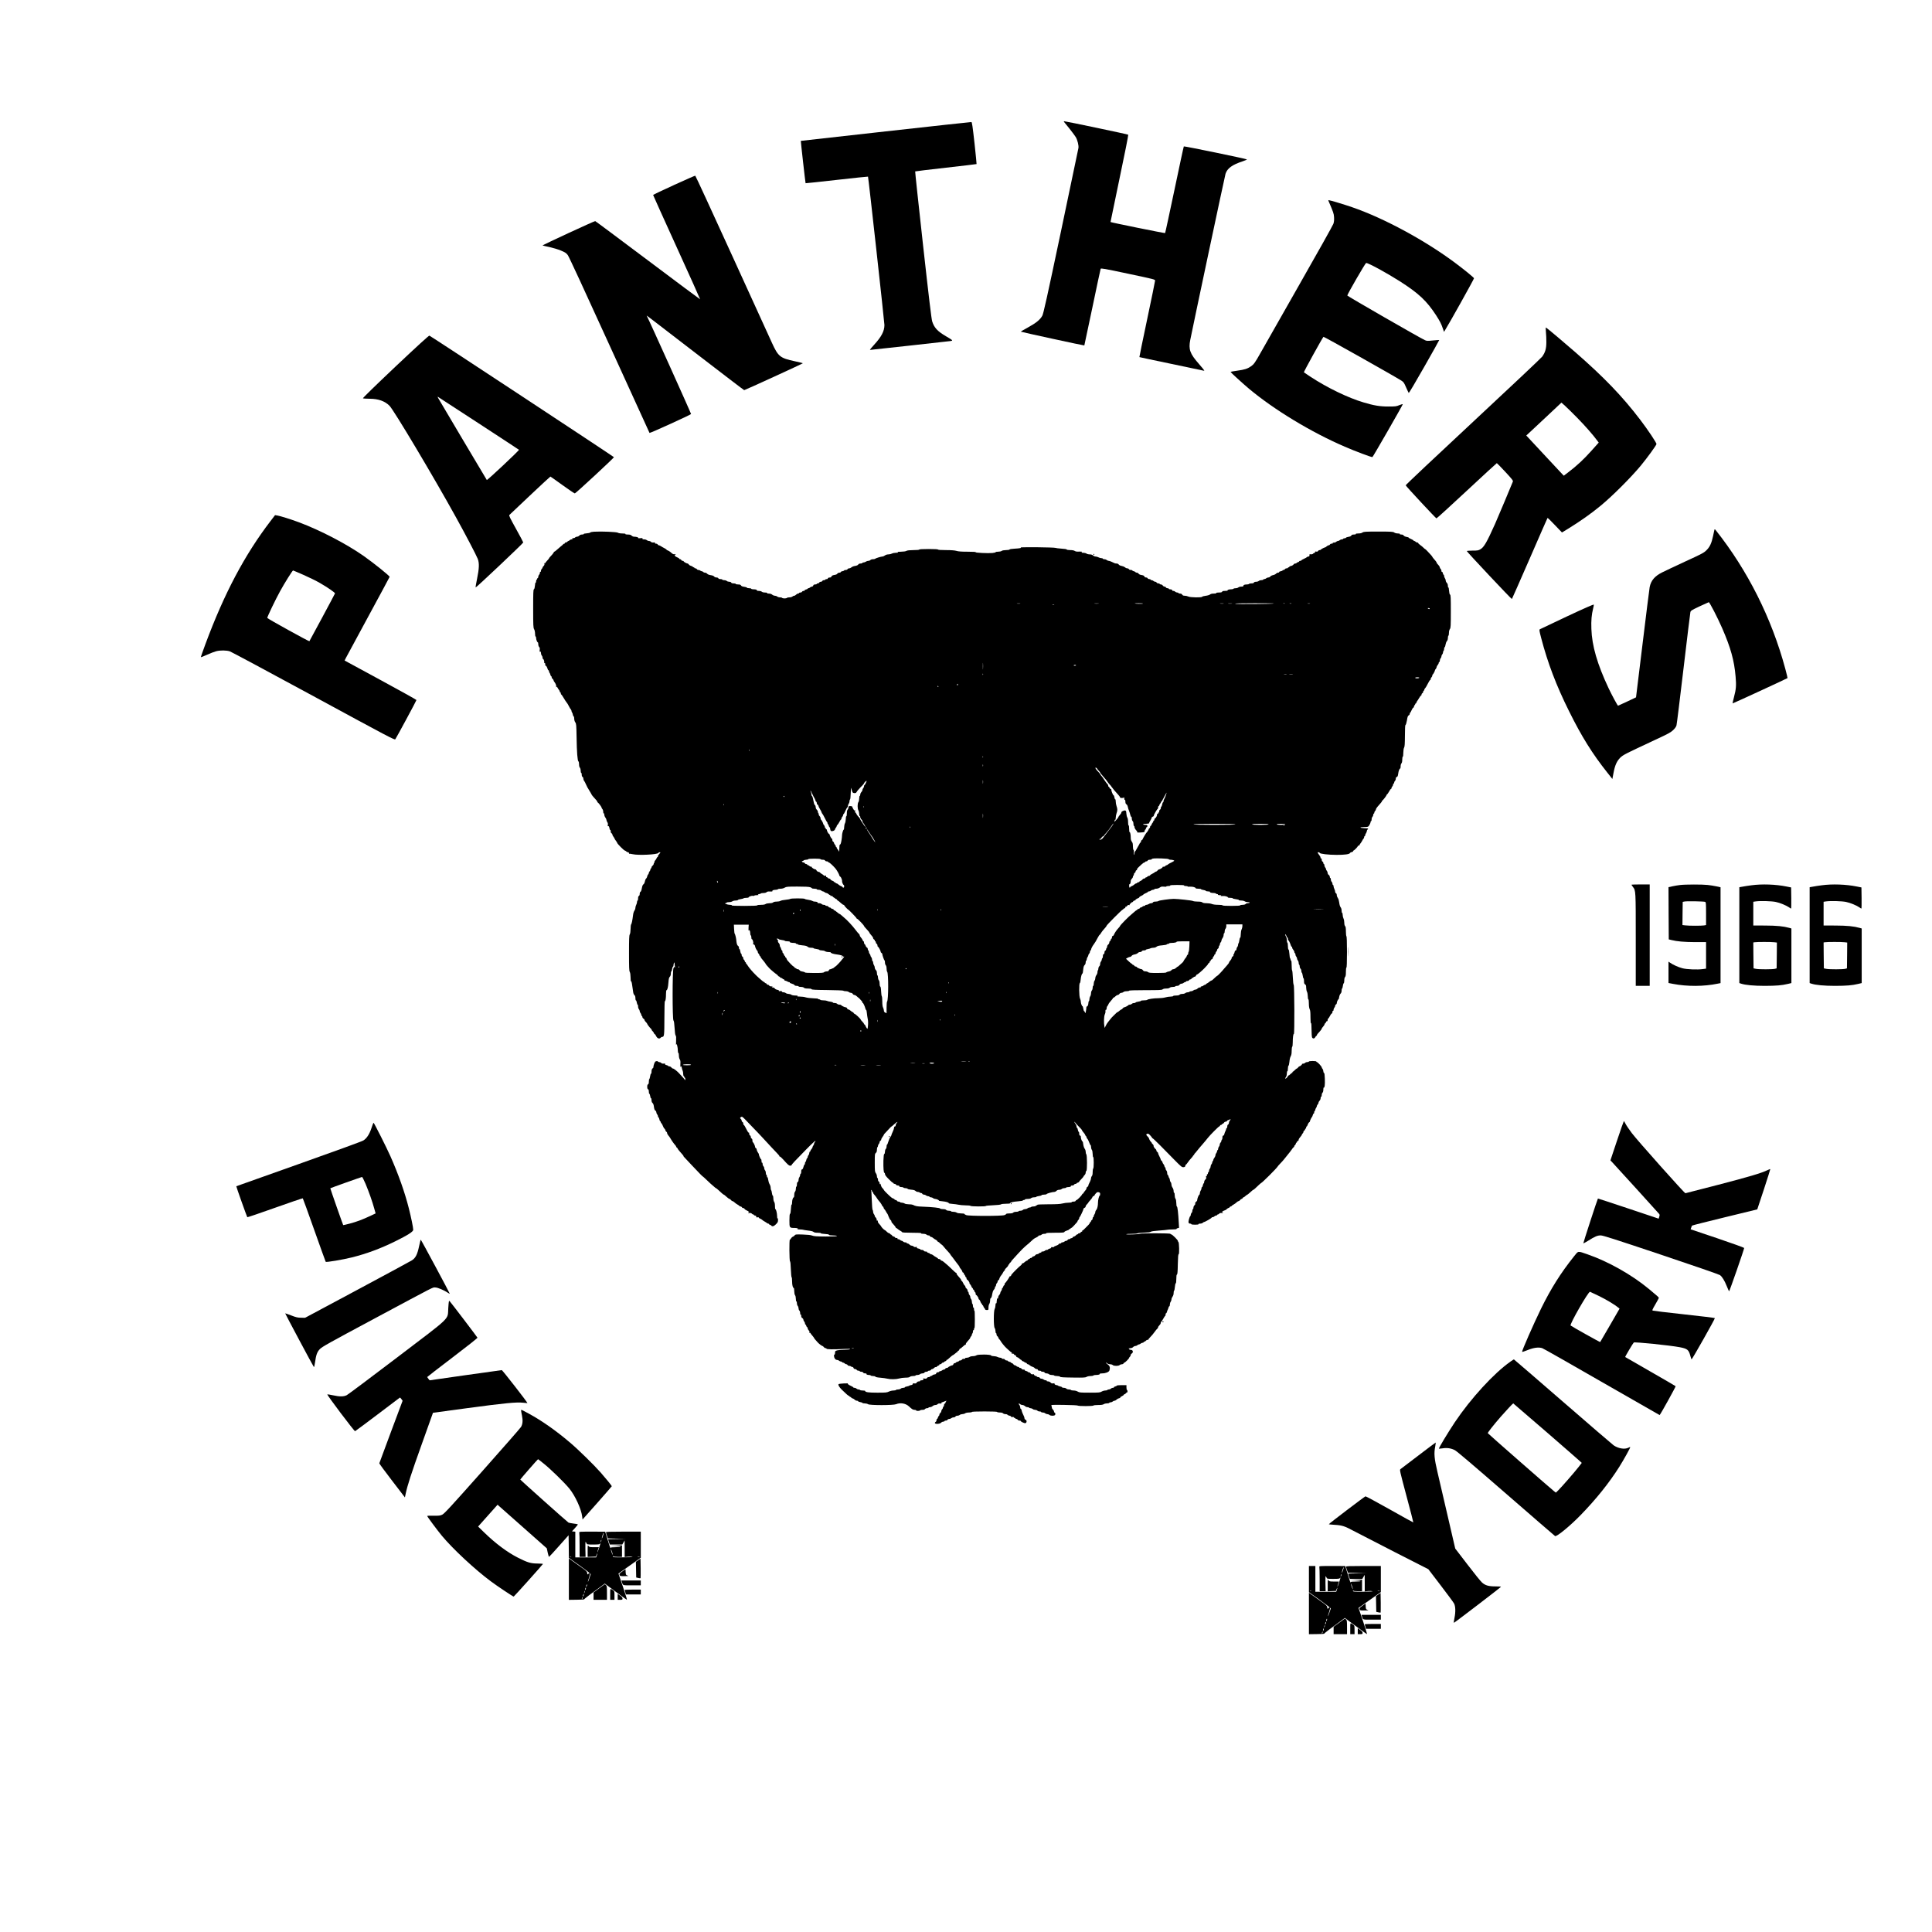
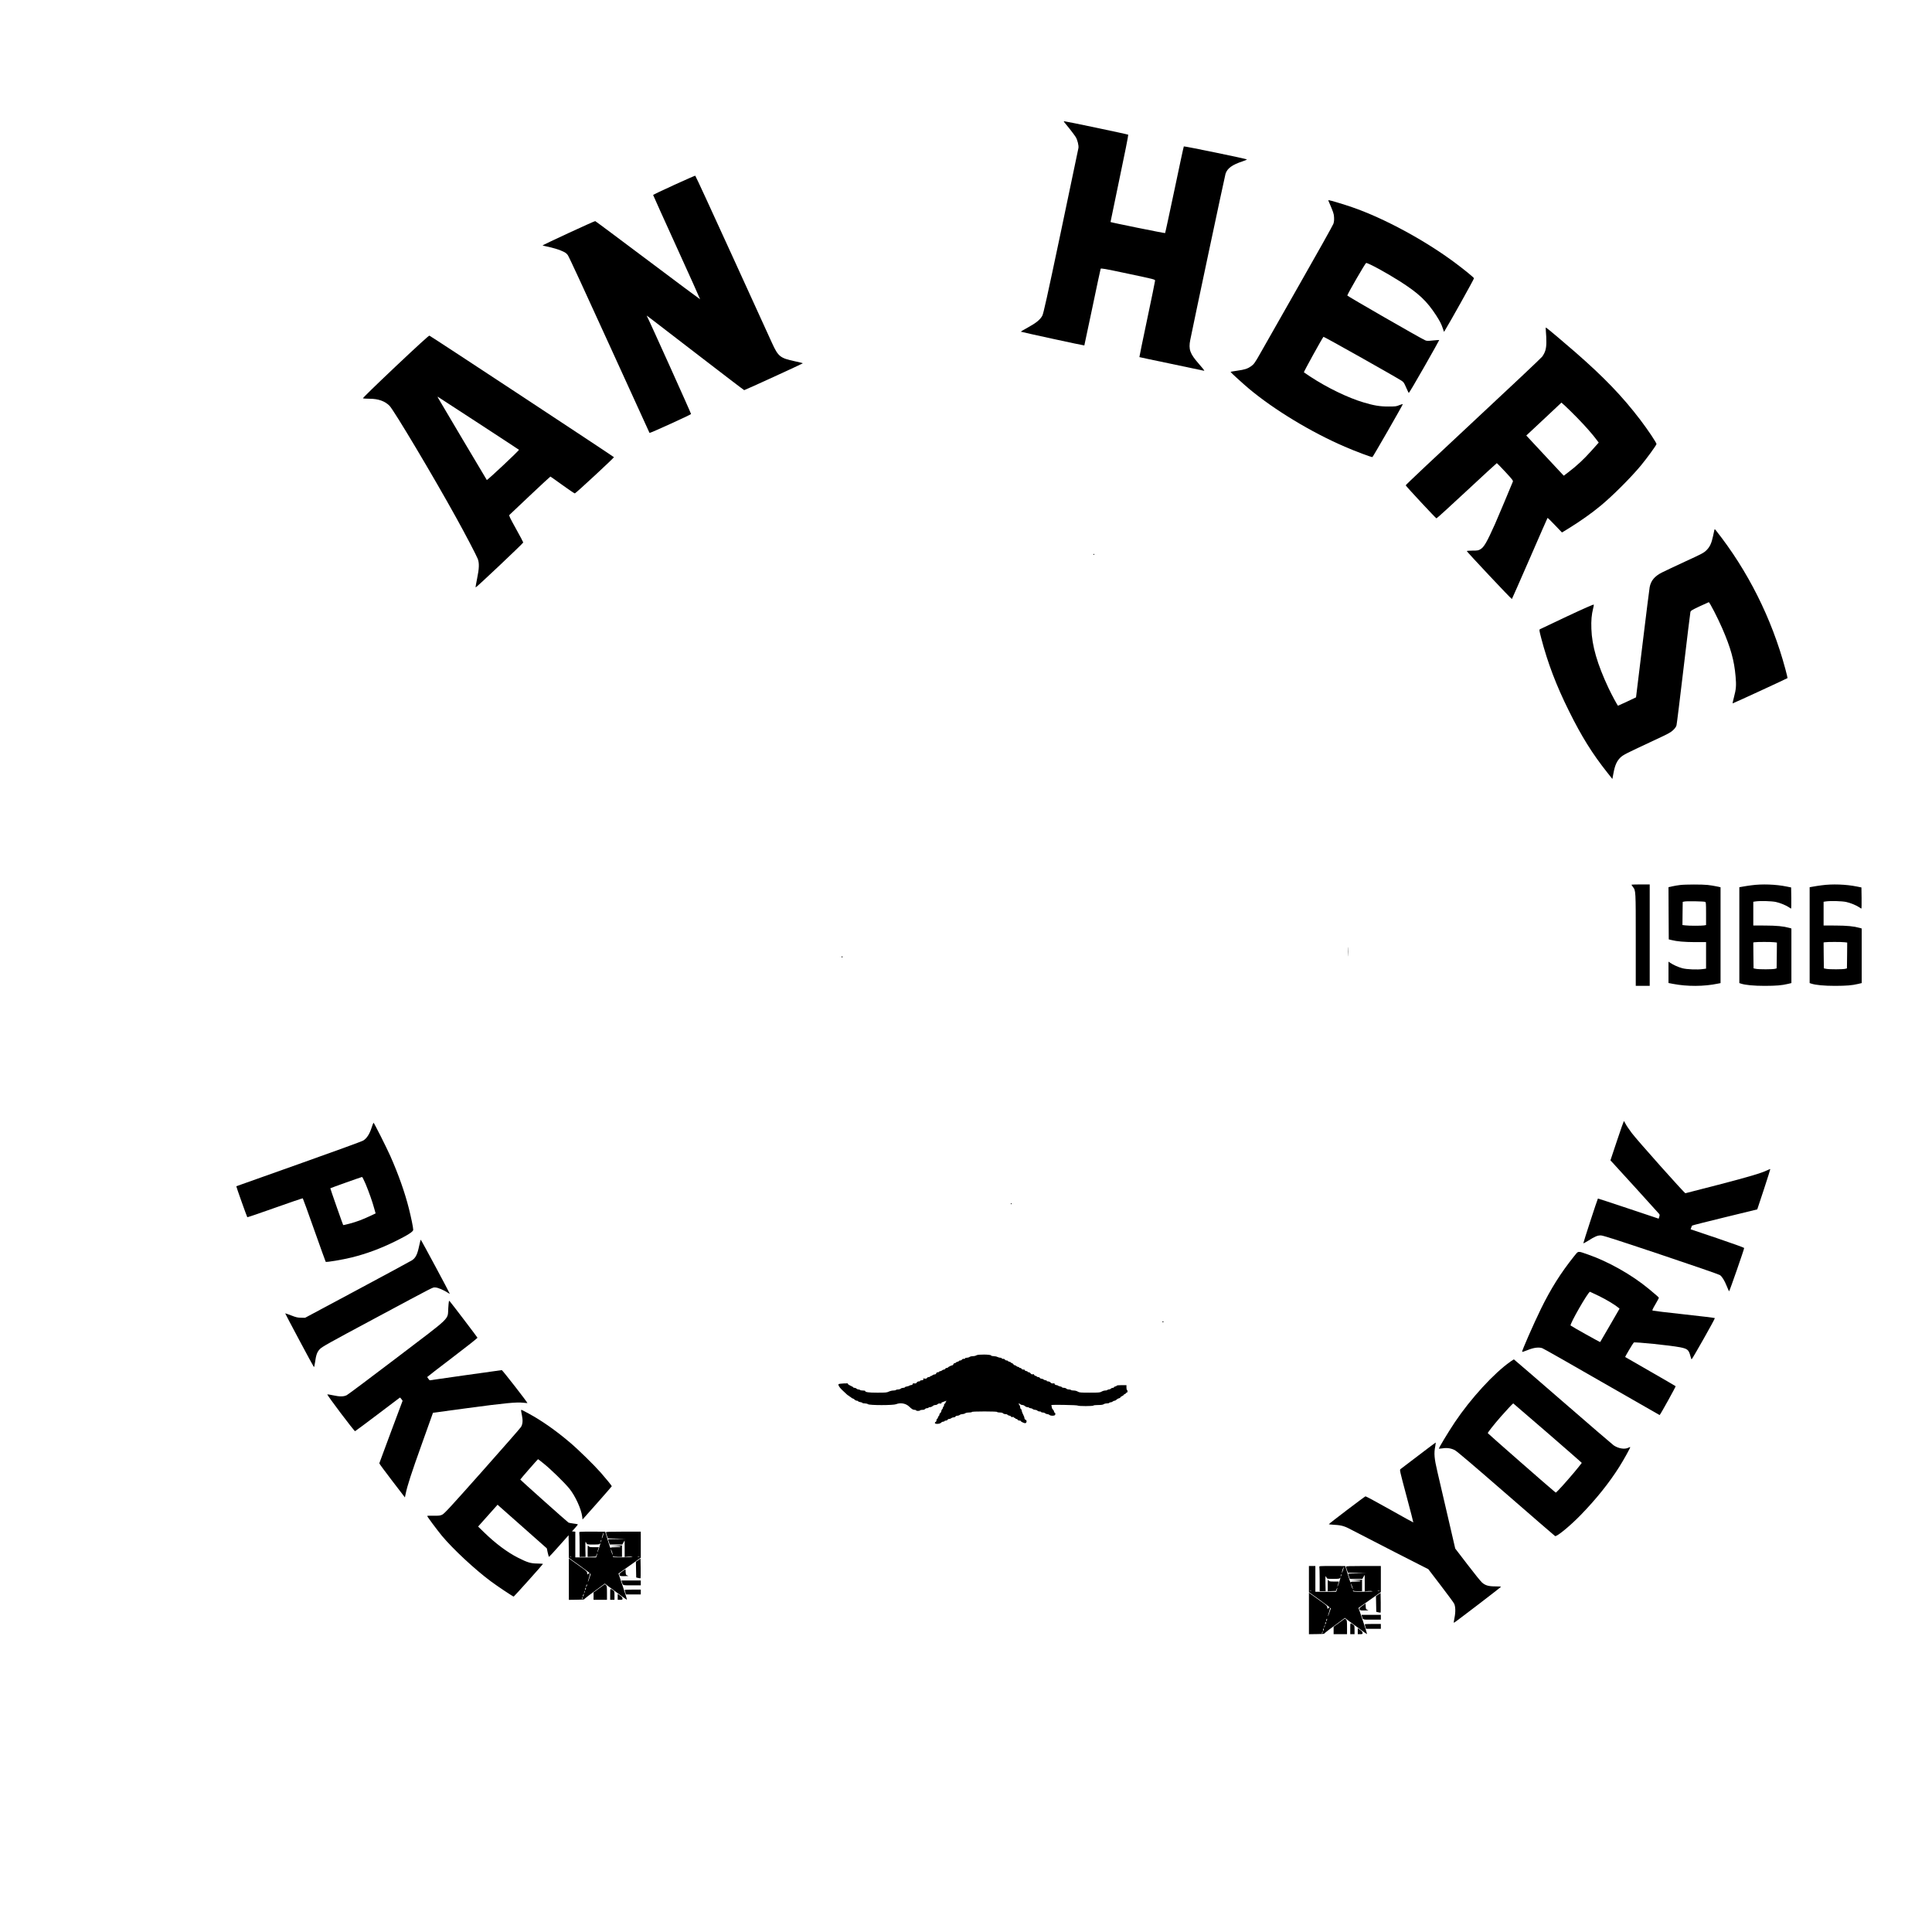
<svg xmlns="http://www.w3.org/2000/svg" version="1.0" width="3600pt" height="3600pt" viewBox="0 0 3600 3600" preserveAspectRatio="xMidYMid meet">
  <g transform="translate(0,3600) scale(0.1,-0.1)" fill="#000000" stroke="none">
    <path d="M19827 33728 c6 -7 51 -64 102 -126 50 -63 102 -133 116 -156 33 -56 58 -159 50 -205 -3 -20 -150 -720 -326 -1556 -260 -1233 -326 -1529 -347 -1568 -40 -73 -114 -134 -265 -217 -75 -41 -137 -77 -137 -80 0 -5 1182 -262 1185 -257 1 1 68 319 150 707 81 388 150 712 154 721 5 14 69 3 511 -91 501 -106 505 -107 503 -131 0 -13 -67 -338 -148 -722 -81 -384 -146 -699 -144 -701 2 -2 267 -58 589 -125 322 -67 593 -124 603 -127 9 -3 17 -2 17 3 0 4 -48 62 -105 128 -162 185 -191 265 -156 442 56 283 644 3055 657 3095 33 102 125 169 322 233 46 15 80 31 75 35 -13 12 -1167 250 -1174 242 -4 -4 -82 -367 -174 -807 -93 -440 -171 -804 -175 -808 -6 -6 -1007 197 -1017 206 -1 2 75 366 168 811 94 444 167 812 162 816 -8 8 -1160 250 -1189 250 -12 0 -14 -4 -7 -12z" />
-     <path d="M16505 33552 c-869 -96 -1581 -176 -1583 -177 -3 -3 85 -785 89 -789 2 -2 264 26 582 62 317 36 579 63 581 61 7 -7 306 -2712 306 -2765 0 -114 -56 -220 -193 -369 -49 -52 -82 -95 -75 -95 17 0 1435 157 1497 165 54 8 51 11 -83 90 -157 92 -218 158 -256 276 -14 47 -60 425 -171 1427 -83 750 -149 1365 -146 1368 2 3 260 34 572 69 312 35 569 66 572 68 2 3 -16 179 -39 393 -35 314 -46 389 -58 390 -8 1 -726 -77 -1595 -174z" />
    <path d="M12558 32552 c-213 -97 -388 -181 -388 -185 0 -5 198 -443 440 -975 242 -531 438 -967 436 -969 -2 -2 -440 325 -975 727 -534 401 -975 730 -980 730 -22 0 -993 -450 -981 -454 8 -3 67 -17 130 -30 63 -14 158 -42 210 -64 81 -34 100 -46 130 -85 21 -28 326 -688 776 -1677 408 -897 744 -1633 747 -1637 8 -8 768 338 774 352 3 9 -798 1786 -825 1829 -8 14 -39 37 920 -701 488 -376 890 -683 895 -683 13 0 1092 494 1093 501 0 3 -69 20 -152 38 -271 58 -307 87 -422 338 -42 92 -379 831 -749 1642 -370 811 -676 1476 -682 1477 -5 2 -184 -77 -397 -174z" />
    <path d="M24752 32262 c98 -229 101 -239 106 -309 3 -51 0 -87 -12 -123 -9 -27 -299 -546 -645 -1152 -345 -607 -667 -1173 -715 -1258 -103 -183 -123 -210 -179 -248 -65 -44 -115 -60 -251 -79 -69 -9 -126 -20 -126 -24 0 -8 235 -222 345 -314 469 -392 1159 -810 1782 -1078 197 -86 502 -200 516 -194 11 4 558 957 565 983 2 7 -21 2 -60 -14 -58 -25 -74 -27 -208 -27 -158 0 -267 18 -464 77 -284 84 -676 273 -986 477 -63 42 -119 79 -124 83 -7 5 337 629 365 662 6 7 1299 -720 1451 -816 41 -26 51 -39 88 -126 24 -53 46 -101 50 -105 4 -4 134 215 289 488 156 273 281 498 279 499 -1 2 -54 -2 -116 -8 -101 -11 -118 -10 -150 5 -93 42 -1447 821 -1447 832 0 24 337 607 351 607 43 0 380 -184 624 -339 356 -227 505 -367 683 -641 67 -105 94 -156 122 -240 l22 -64 15 24 c74 116 548 965 544 975 -6 17 -179 158 -341 279 -566 424 -1332 839 -1930 1045 -147 51 -413 131 -435 131 -6 0 -10 -3 -8 -8z" />
    <path d="M28806 29814 c5 -49 9 -136 8 -194 -1 -118 -20 -184 -77 -265 -18 -25 -598 -572 -1290 -1216 -692 -644 -1257 -1176 -1254 -1182 6 -19 561 -615 573 -616 7 -1 261 231 565 514 304 283 556 515 560 515 4 0 75 -73 157 -161 128 -138 149 -165 142 -183 -20 -55 -294 -703 -333 -791 -153 -341 -205 -431 -272 -470 -37 -22 -53 -25 -149 -25 -61 0 -106 -4 -104 -9 8 -22 833 -900 840 -893 4 4 153 344 333 756 179 412 328 752 331 755 3 3 65 -56 137 -133 l132 -138 110 67 c221 135 445 293 615 435 221 183 558 520 741 740 115 139 280 365 295 404 7 18 -160 267 -304 456 -333 436 -667 784 -1207 1256 -172 151 -518 443 -544 458 -11 7 -12 -6 -5 -80z m584 -1600 c151 -154 292 -315 369 -420 l31 -41 -135 -151 c-140 -157 -266 -275 -423 -395 l-93 -71 -29 30 c-16 16 -173 184 -349 374 l-321 345 93 86 c50 47 198 185 327 306 l235 221 65 -58 c36 -32 139 -134 230 -226z" />
    <path d="M7368 29168 c-391 -370 -612 -586 -605 -590 7 -4 62 -8 123 -8 162 0 284 -43 372 -131 80 -80 820 -1320 1239 -2079 171 -308 380 -708 405 -773 31 -79 27 -181 -12 -369 -18 -87 -31 -161 -27 -164 7 -8 887 823 887 838 0 6 -61 121 -136 256 -112 202 -134 246 -122 257 7 7 181 170 385 364 205 193 375 351 379 351 3 0 103 -71 222 -157 119 -86 224 -157 233 -157 15 -1 728 660 729 675 0 8 -3418 2260 -3439 2265 -10 3 -228 -196 -633 -578z m1552 -1057 c410 -267 747 -489 750 -492 8 -11 -591 -572 -599 -563 -4 5 -205 342 -446 749 -240 407 -447 755 -458 774 -14 23 -16 32 -6 26 8 -5 349 -227 759 -494z" />
-     <path d="M5040 26290 c-483 -632 -861 -1347 -1209 -2283 -51 -137 -91 -251 -88 -253 2 -2 55 18 116 46 62 28 137 57 169 65 76 20 195 19 257 -3 28 -10 729 -386 1559 -836 1407 -764 1510 -818 1522 -801 22 30 394 720 394 731 0 5 -301 173 -670 373 l-669 363 23 46 c13 26 202 375 420 777 218 401 396 733 396 736 0 20 -300 260 -486 391 -322 225 -808 478 -1204 626 -150 56 -351 119 -408 127 l-37 6 -85 -111z m617 -1003 c104 -46 241 -113 304 -150 152 -88 285 -180 281 -195 -2 -10 -467 -876 -477 -890 -7 -8 -785 422 -785 434 0 22 153 342 240 499 82 150 229 385 241 385 4 0 92 -37 196 -83z" />
    <path d="M31946 26130 c-2 -8 -14 -62 -26 -120 -28 -133 -60 -202 -125 -265 -46 -46 -88 -68 -396 -209 -189 -88 -383 -179 -430 -203 -138 -70 -206 -151 -230 -274 -6 -30 -65 -504 -132 -1054 l-122 -999 -165 -78 c-91 -43 -167 -78 -170 -78 -9 0 -115 197 -175 323 -212 450 -312 795 -322 1109 -6 158 4 266 33 382 8 32 14 64 12 70 -2 8 -187 -73 -496 -218 -270 -127 -499 -236 -508 -241 -15 -9 -12 -26 24 -165 121 -463 281 -884 518 -1360 234 -473 433 -792 713 -1145 l95 -120 22 116 c26 139 61 217 125 281 51 51 105 78 644 329 250 116 296 141 341 184 35 33 56 63 63 90 6 22 65 499 131 1060 66 561 124 1033 128 1050 7 26 24 37 172 107 91 42 167 77 170 77 15 2 166 -291 250 -484 159 -365 225 -603 250 -900 15 -167 10 -236 -30 -385 -16 -63 -28 -115 -26 -117 3 -4 1015 463 1024 472 2 2 -17 80 -42 174 -254 943 -700 1831 -1295 2581 -15 19 -21 22 -25 10z" />
-     <path d="M11075 26093 c-38 -2 -73 -9 -76 -15 -4 -7 -35 -14 -68 -16 -33 -2 -58 -8 -55 -13 3 -5 -10 -9 -29 -9 -21 0 -41 -7 -52 -20 -10 -11 -28 -20 -41 -20 -12 0 -30 -7 -39 -16 -8 -9 -24 -14 -35 -11 -13 3 -17 1 -13 -9 3 -9 -2 -14 -15 -14 -11 0 -27 -7 -36 -15 -8 -8 -19 -15 -24 -15 -5 0 -15 -7 -22 -15 -7 -8 -21 -15 -32 -15 -10 0 -16 -4 -13 -10 3 -5 -1 -10 -9 -10 -8 0 -19 -6 -23 -13 -4 -6 -24 -24 -43 -38 -19 -15 -52 -43 -73 -63 -21 -20 -43 -36 -48 -36 -5 0 -9 -4 -9 -10 0 -5 -15 -25 -32 -45 -45 -48 -58 -63 -58 -70 0 -3 -16 -22 -35 -42 -19 -20 -35 -40 -35 -45 0 -5 -5 -6 -11 -2 -7 4 -9 0 -5 -13 4 -13 -1 -26 -14 -38 -11 -10 -20 -24 -20 -30 0 -7 -7 -18 -15 -25 -8 -7 -15 -23 -15 -37 0 -14 -4 -21 -10 -18 -6 3 -10 -4 -10 -18 0 -14 -7 -30 -15 -37 -8 -7 -15 -23 -15 -36 0 -13 -4 -24 -10 -24 -5 0 -10 -7 -10 -15 0 -8 -4 -15 -10 -15 -5 0 -10 -14 -10 -31 0 -16 -4 -28 -9 -25 -5 3 -11 -22 -13 -55 -3 -38 -10 -64 -19 -69 -12 -8 -14 -67 -14 -362 0 -316 2 -356 18 -383 10 -18 17 -51 17 -82 0 -29 5 -53 10 -53 6 0 10 -13 10 -28 0 -30 20 -82 33 -82 4 0 7 -15 7 -34 0 -19 7 -42 16 -51 12 -11 15 -27 11 -55 -4 -30 -2 -37 9 -33 10 4 14 -3 14 -25 0 -17 7 -37 15 -46 8 -8 15 -26 15 -40 0 -14 4 -26 10 -26 11 0 26 -47 21 -69 -1 -7 2 -10 8 -6 7 4 11 -5 11 -25 0 -17 4 -29 8 -26 9 6 26 -23 37 -61 4 -13 11 -23 16 -23 5 0 9 -9 9 -19 0 -11 4 -22 9 -26 5 -3 12 -19 16 -35 4 -17 11 -30 16 -30 5 0 9 -9 9 -20 0 -10 7 -23 16 -28 8 -5 16 -16 18 -26 1 -9 9 -25 17 -34 23 -28 39 -70 33 -89 -4 -13 -3 -14 3 -5 7 9 13 5 24 -15 8 -16 20 -34 27 -41 6 -7 12 -20 12 -28 0 -8 5 -14 10 -14 6 0 10 -9 10 -20 0 -11 4 -20 8 -20 4 0 25 -30 46 -66 21 -36 44 -71 50 -77 15 -17 32 -45 53 -87 9 -19 23 -41 30 -48 7 -7 13 -22 13 -32 0 -10 4 -21 9 -24 5 -3 12 -22 15 -41 4 -19 11 -35 16 -35 6 0 10 -18 10 -41 0 -25 8 -52 20 -69 18 -25 20 -49 24 -276 4 -278 17 -446 35 -452 6 -2 11 -25 11 -52 0 -30 6 -54 15 -64 8 -8 15 -32 15 -55 0 -23 5 -41 10 -41 6 0 10 -16 10 -35 0 -22 6 -38 15 -41 8 -4 15 -18 15 -32 0 -14 6 -33 14 -41 8 -9 24 -41 37 -71 13 -30 26 -57 29 -60 4 -3 10 -12 13 -20 4 -8 16 -28 27 -45 11 -16 24 -40 29 -51 5 -12 20 -33 33 -47 58 -62 78 -87 78 -96 0 -5 3 -11 8 -13 14 -6 72 -83 72 -96 0 -7 7 -20 15 -28 8 -9 15 -31 15 -50 0 -21 4 -33 10 -29 6 4 10 -6 10 -23 0 -16 9 -41 20 -55 11 -14 20 -34 20 -44 0 -10 7 -29 16 -42 10 -14 14 -33 10 -51 -4 -22 -2 -28 8 -24 10 4 16 -7 21 -35 4 -23 11 -39 16 -35 5 3 9 -9 9 -26 0 -18 6 -33 15 -36 8 -4 15 -14 15 -23 0 -9 9 -27 20 -41 11 -14 20 -29 20 -33 0 -5 11 -23 25 -41 14 -18 25 -36 25 -40 0 -17 129 -146 146 -146 6 0 17 -7 24 -15 7 -8 21 -15 31 -15 11 0 19 -7 19 -17 0 -9 2 -14 5 -11 3 3 31 -1 63 -8 107 -25 469 -7 480 24 2 7 13 12 24 12 16 0 17 -2 6 -15 -31 -35 -38 -45 -38 -60 0 -8 -4 -15 -9 -15 -5 0 -13 -9 -16 -21 -4 -12 -16 -30 -26 -40 -11 -11 -17 -24 -14 -29 3 -5 1 -11 -5 -15 -5 -3 -10 -14 -10 -23 0 -10 -9 -24 -20 -32 -11 -8 -20 -22 -20 -32 0 -10 -4 -18 -10 -18 -5 0 -10 -9 -10 -19 0 -11 -7 -26 -15 -35 -8 -8 -15 -22 -15 -31 0 -9 -7 -23 -15 -31 -8 -9 -15 -23 -15 -33 0 -9 -8 -26 -17 -37 -18 -20 -21 -28 -31 -74 -3 -14 -13 -31 -22 -37 -10 -7 -20 -25 -23 -40 -4 -16 -9 -43 -13 -61 -4 -19 -13 -36 -20 -39 -8 -3 -14 -19 -14 -38 0 -20 -6 -35 -15 -39 -10 -3 -15 -19 -15 -46 0 -22 -4 -40 -10 -40 -5 0 -10 -12 -10 -27 -1 -16 -7 -39 -15 -53 -8 -14 -14 -38 -15 -53 0 -16 -8 -41 -19 -55 -10 -15 -21 -49 -24 -77 -13 -105 -26 -168 -36 -178 -6 -6 -11 -45 -11 -86 -1 -47 -6 -86 -15 -101 -12 -20 -14 -87 -14 -350 0 -263 2 -330 14 -350 9 -16 14 -54 15 -103 0 -46 4 -76 9 -72 6 3 12 -16 16 -42 3 -27 8 -59 11 -73 3 -14 8 -47 11 -75 3 -31 12 -56 24 -66 13 -11 19 -30 19 -58 0 -22 4 -41 10 -41 5 0 13 -18 16 -40 4 -22 10 -40 15 -40 5 0 9 -15 9 -34 0 -19 7 -41 15 -50 8 -8 15 -24 15 -36 0 -12 7 -28 15 -36 8 -9 15 -24 15 -35 0 -10 5 -19 10 -19 6 0 10 -9 10 -20 0 -10 9 -24 20 -30 11 -6 20 -18 20 -26 0 -8 11 -25 25 -38 14 -13 25 -28 25 -33 0 -9 39 -61 73 -95 9 -10 14 -18 10 -18 -4 0 3 -9 14 -20 12 -10 24 -28 28 -40 3 -11 11 -20 16 -20 5 0 17 -17 26 -37 20 -42 60 -56 83 -29 7 9 19 16 28 16 39 0 41 23 42 353 0 178 4 316 9 313 11 -7 21 53 21 137 0 37 4 67 9 67 16 0 30 54 36 143 5 68 11 93 26 108 12 12 19 33 19 59 0 22 4 40 9 40 5 0 12 20 15 45 4 25 11 45 17 45 5 0 9 12 9 28 0 15 5 34 10 42 7 12 10 8 10 -15 0 -16 3 -41 6 -55 4 -17 3 -21 -4 -12 -7 10 -13 5 -23 -20 -21 -49 -21 -947 0 -972 10 -12 16 -57 21 -141 4 -78 11 -130 20 -140 9 -11 11 -39 8 -103 -3 -48 -2 -78 2 -67 6 17 9 14 19 -20 6 -22 11 -61 11 -87 0 -27 5 -48 10 -48 6 0 10 -21 10 -48 0 -28 7 -57 16 -71 12 -17 15 -38 12 -82 -4 -54 4 -77 15 -46 2 6 8 -6 11 -28 4 -22 11 -48 17 -57 5 -10 9 -36 9 -58 0 -22 5 -40 10 -40 6 0 10 -7 10 -15 0 -8 5 -15 10 -15 6 0 10 -12 10 -27 -1 -22 -3 -25 -10 -12 -5 9 -26 34 -47 56 -21 22 -45 49 -54 59 -32 38 -103 94 -118 94 -9 0 -23 9 -31 20 -8 11 -25 20 -37 20 -13 0 -23 4 -23 9 0 5 -14 11 -31 15 -20 4 -29 11 -26 19 3 9 -4 12 -27 9 -21 -2 -37 2 -45 12 -8 9 -24 16 -37 16 -13 0 -24 5 -24 11 0 6 -12 9 -27 7 -22 -2 -30 -12 -45 -52 -9 -27 -15 -53 -12 -57 3 -5 -4 -16 -16 -26 -14 -13 -20 -30 -20 -61 0 -24 -4 -41 -9 -38 -5 3 -12 -16 -16 -44 -4 -27 -11 -52 -16 -56 -5 -3 -9 -25 -9 -49 0 -29 -5 -45 -15 -49 -10 -3 -15 -19 -15 -46 0 -27 5 -43 15 -46 10 -4 15 -20 15 -45 0 -21 4 -39 9 -39 6 0 13 -20 17 -45 3 -25 10 -42 15 -39 5 3 9 -12 9 -33 0 -26 6 -44 19 -55 13 -11 22 -36 26 -73 5 -39 13 -60 26 -68 11 -7 19 -22 19 -34 0 -12 7 -28 15 -37 8 -8 15 -24 15 -35 0 -12 4 -21 10 -21 5 0 12 -16 16 -35 3 -19 10 -35 15 -35 5 0 9 -6 9 -14 0 -7 7 -19 14 -26 8 -6 20 -28 27 -48 7 -20 20 -44 31 -53 10 -9 18 -24 18 -33 0 -9 7 -19 15 -22 8 -4 15 -15 15 -25 0 -10 10 -30 21 -43 12 -14 27 -33 33 -44 38 -65 74 -115 104 -147 6 -8 12 -18 12 -24 0 -6 4 -11 9 -11 5 0 12 -8 15 -18 3 -10 23 -36 44 -59 51 -57 73 -83 66 -83 -2 0 5 -11 18 -24 13 -14 73 -77 133 -142 145 -154 204 -214 209 -214 3 0 34 -28 69 -62 54 -53 97 -92 164 -148 7 -5 14 -10 17 -10 3 0 23 -17 45 -37 49 -47 91 -83 97 -83 6 0 17 -9 63 -50 18 -16 38 -30 45 -30 6 0 18 -9 26 -20 8 -11 20 -20 28 -20 7 0 23 -10 36 -22 12 -13 39 -32 59 -43 20 -11 37 -23 37 -27 0 -5 9 -8 19 -8 10 0 21 -7 25 -15 3 -8 14 -15 25 -15 10 0 21 -7 24 -15 4 -8 22 -21 40 -29 35 -14 57 -36 38 -36 -6 0 -11 -4 -11 -8 0 -5 13 -7 28 -4 18 2 33 -2 41 -12 8 -9 20 -16 27 -16 8 0 14 -4 14 -10 0 -5 9 -10 20 -10 17 0 24 -10 22 -31 -1 -3 10 -4 23 -1 14 2 25 0 25 -6 0 -6 10 -14 22 -18 12 -3 30 -14 40 -24 10 -9 31 -23 46 -31 15 -8 33 -20 40 -26 7 -7 20 -13 28 -13 8 0 14 -4 14 -10 0 -5 6 -10 14 -10 7 0 19 -7 26 -15 20 -24 47 -17 88 23 34 33 39 45 39 81 0 27 -3 38 -8 29 -5 -8 -9 7 -9 40 0 54 -19 132 -32 132 -5 0 -8 26 -8 58 0 36 -6 66 -15 78 -8 10 -15 40 -15 66 0 25 -5 48 -11 50 -6 2 -13 25 -16 51 -3 26 -10 50 -14 53 -5 3 -9 22 -9 42 0 20 -9 50 -20 67 -10 16 -22 53 -26 82 -3 29 -10 50 -15 47 -5 -3 -9 6 -9 20 0 14 -4 26 -10 26 -5 0 -10 15 -10 34 0 19 -7 41 -15 50 -8 8 -15 26 -15 39 0 14 -7 30 -15 37 -8 7 -15 26 -15 42 0 17 -4 27 -10 23 -6 -4 -10 8 -10 29 0 20 -4 36 -9 36 -9 0 -47 87 -40 92 2 2 -6 17 -19 35 -12 17 -22 41 -22 52 0 12 -7 24 -15 27 -8 4 -15 14 -15 24 0 20 -30 83 -42 88 -5 2 -8 17 -8 33 0 17 -6 32 -15 35 -8 4 -15 16 -15 29 0 13 -7 25 -15 29 -8 3 -15 18 -15 32 0 15 -3 24 -7 20 -4 -4 -14 7 -23 23 -51 99 -64 121 -72 121 -4 0 -8 11 -8 24 0 13 -7 26 -15 30 -8 3 -15 14 -15 24 0 11 -7 25 -15 32 -20 16 -19 23 4 37 17 11 26 5 78 -48 32 -34 99 -103 148 -154 50 -50 123 -128 163 -171 162 -176 230 -248 279 -299 29 -29 50 -55 46 -59 -3 -3 0 -6 8 -6 8 0 34 -23 59 -51 95 -106 110 -119 135 -119 14 0 25 4 25 10 0 12 63 80 274 294 112 114 176 172 171 156 -4 -14 -12 -26 -16 -28 -5 -2 -9 -11 -9 -20 0 -9 -7 -26 -15 -36 -8 -11 -15 -26 -15 -33 0 -8 -9 -23 -20 -35 -11 -12 -20 -28 -20 -35 0 -7 -4 -13 -10 -13 -5 0 -10 -11 -10 -24 0 -14 -7 -31 -15 -40 -8 -8 -15 -24 -15 -35 0 -12 -4 -21 -10 -21 -5 0 -12 -16 -16 -35 -3 -19 -10 -35 -15 -35 -5 0 -9 -11 -9 -25 0 -14 -4 -25 -9 -25 -5 0 -14 -20 -20 -45 -7 -28 -17 -45 -26 -45 -11 0 -15 -11 -15 -40 0 -22 -4 -40 -10 -40 -5 0 -10 -10 -10 -23 0 -13 -7 -32 -15 -43 -8 -10 -15 -33 -15 -50 0 -19 -6 -34 -15 -38 -10 -3 -15 -19 -15 -46 0 -22 -4 -40 -10 -40 -5 0 -10 -18 -10 -39 0 -22 -7 -46 -15 -55 -9 -9 -15 -33 -15 -60 0 -25 -4 -46 -8 -46 -16 0 -32 -50 -32 -96 0 -25 -4 -43 -9 -40 -5 3 -11 -33 -13 -81 -3 -54 -9 -88 -16 -91 -8 -2 -12 -41 -12 -122 0 -138 1 -140 94 -140 51 0 82 -13 54 -23 -7 -2 13 -5 45 -5 33 -1 62 -4 67 -7 4 -2 44 -9 89 -14 50 -5 89 -15 100 -25 12 -11 37 -16 80 -16 34 0 60 -4 57 -9 -3 -5 29 -11 71 -13 48 -2 78 -8 81 -16 2 -8 27 -12 72 -12 38 0 72 -4 75 -10 4 -7 -67 -10 -207 -10 -172 1 -221 4 -253 17 -27 11 -83 17 -176 20 -127 4 -138 3 -150 -15 -8 -10 -23 -22 -35 -26 -11 -3 -27 -18 -34 -31 -7 -14 -17 -25 -22 -25 -13 0 -10 -398 3 -402 7 -2 13 -58 16 -151 3 -81 10 -147 14 -147 5 0 9 -34 9 -75 0 -71 14 -125 32 -125 4 0 8 -26 8 -57 1 -35 6 -66 15 -77 9 -11 15 -41 15 -68 0 -26 5 -48 10 -48 6 0 10 -15 10 -34 0 -19 7 -41 15 -50 8 -8 15 -28 15 -44 0 -16 7 -35 15 -42 8 -7 15 -28 15 -47 0 -20 4 -32 10 -28 6 4 10 -6 10 -24 0 -20 7 -34 20 -41 11 -6 20 -19 20 -30 0 -10 7 -25 15 -34 8 -8 15 -24 15 -35 0 -12 4 -21 9 -21 5 0 12 -11 15 -25 4 -14 11 -25 16 -25 6 0 10 -9 10 -20 0 -11 9 -29 20 -40 12 -12 17 -26 13 -36 -4 -12 -3 -15 5 -10 7 4 12 3 12 -1 0 -5 16 -26 35 -48 19 -22 35 -43 35 -47 0 -4 12 -21 28 -37 15 -16 32 -36 38 -43 19 -23 78 -68 89 -68 6 0 17 -9 25 -20 8 -11 22 -20 32 -20 10 0 18 -4 18 -9 0 -15 120 -17 335 -6 82 4 115 2 105 -5 -8 -5 -55 -10 -103 -10 -49 0 -108 -5 -133 -11 -41 -11 -44 -14 -44 -45 0 -19 -4 -34 -10 -34 -16 0 -12 -48 6 -75 10 -15 26 -25 41 -25 13 0 31 -7 39 -15 9 -8 24 -15 35 -15 10 0 19 -4 19 -10 0 -5 8 -10 19 -10 10 0 24 -7 31 -15 7 -8 20 -15 30 -15 10 0 20 -7 24 -15 3 -8 16 -15 30 -15 14 0 28 -5 31 -10 3 -5 15 -10 25 -10 10 0 22 -9 25 -20 4 -12 15 -20 30 -20 12 0 25 -7 29 -15 3 -8 17 -15 31 -15 14 0 25 -4 25 -10 0 -5 13 -10 29 -10 16 0 31 -6 35 -15 3 -9 18 -15 36 -15 17 0 29 -4 26 -9 -7 -11 17 -21 49 -21 13 0 27 -4 30 -10 3 -5 24 -10 45 -10 21 0 40 -5 42 -12 3 -7 39 -15 94 -19 49 -4 107 -12 129 -18 57 -15 164 -13 221 4 27 8 79 15 116 15 46 0 71 5 82 15 9 9 33 15 60 15 25 0 46 5 46 10 0 6 15 10 34 10 19 0 41 7 50 15 8 8 29 15 46 15 18 0 33 6 36 15 4 9 19 15 35 15 16 0 29 5 29 10 0 6 11 10 25 10 14 0 28 7 31 15 4 8 14 15 24 15 9 0 25 9 36 21 10 11 26 18 36 16 10 -3 15 -1 12 4 -3 5 8 14 25 20 17 6 28 15 25 20 -3 5 4 9 16 9 11 0 23 7 26 15 4 8 15 15 25 15 10 0 19 4 19 10 0 5 11 12 25 16 14 3 22 10 19 15 -3 5 0 9 6 9 10 0 20 8 86 68 14 12 28 22 32 22 4 0 22 14 41 30 18 17 38 30 43 30 5 0 6 4 3 10 -3 5 1 10 9 10 8 0 18 9 21 20 3 11 10 20 15 20 5 0 23 12 39 28 49 45 59 51 65 44 4 -3 5 0 2 8 -4 9 12 34 39 63 25 26 45 54 45 61 0 7 7 19 15 26 8 7 15 21 15 31 0 10 5 21 10 24 5 3 10 20 10 36 0 18 4 28 10 24 6 -4 10 6 10 22 0 16 4 23 8 16 4 -6 7 67 7 162 0 95 -3 168 -7 162 -4 -7 -8 5 -8 26 0 23 -4 36 -10 32 -6 -4 -10 8 -10 29 0 19 -4 38 -10 41 -5 3 -10 21 -10 40 0 18 -7 40 -15 49 -8 8 -15 26 -15 39 0 14 -7 30 -15 37 -8 7 -15 23 -15 36 0 13 -4 24 -10 24 -5 0 -10 10 -10 23 0 12 -9 29 -20 37 -11 8 -20 22 -20 32 0 9 -6 21 -13 25 -8 4 -22 27 -32 50 -10 23 -22 40 -27 37 -4 -3 -8 2 -8 10 0 16 -5 23 -60 84 -17 18 -28 37 -25 43 4 5 1 9 -5 9 -6 0 -42 30 -80 68 -37 37 -82 78 -99 92 -18 14 -43 35 -57 48 -14 12 -31 22 -38 22 -8 0 -16 7 -20 15 -3 8 -15 15 -26 15 -11 0 -20 3 -20 8 0 4 -17 16 -37 27 -21 11 -47 28 -57 38 -11 9 -28 17 -38 17 -10 0 -18 4 -18 9 0 5 -14 12 -30 16 -17 4 -28 11 -24 16 3 5 -9 9 -26 9 -18 0 -33 6 -36 15 -4 9 -19 15 -35 15 -16 0 -29 4 -29 10 0 5 -16 12 -36 16 -24 4 -34 11 -30 20 4 11 -1 13 -19 8 -16 -4 -30 0 -40 10 -9 9 -26 16 -38 16 -13 0 -30 9 -40 20 -9 11 -26 20 -37 20 -12 0 -18 5 -15 10 4 6 -6 10 -23 10 -16 0 -35 7 -42 15 -7 8 -19 15 -27 15 -8 0 -21 7 -29 15 -9 8 -25 15 -36 15 -13 0 -18 5 -15 14 4 10 0 12 -15 8 -13 -3 -24 1 -30 12 -5 9 -17 16 -26 16 -9 0 -23 9 -30 20 -7 11 -19 20 -28 20 -8 0 -12 5 -9 10 3 6 -2 10 -13 10 -10 0 -32 13 -48 30 -16 16 -33 30 -37 30 -10 0 -67 58 -67 68 0 4 -15 23 -33 42 -22 23 -32 41 -29 54 3 13 1 17 -6 12 -7 -4 -12 -4 -13 1 -3 31 -10 49 -23 59 -9 6 -16 19 -16 28 0 10 -7 24 -15 32 -8 9 -15 28 -15 43 0 15 -4 31 -10 37 -5 5 -12 88 -15 183 -3 95 -8 178 -12 184 -3 6 -1 7 5 3 7 -4 12 -14 12 -22 0 -8 5 -14 10 -14 6 0 10 -7 10 -15 0 -8 10 -24 23 -37 12 -13 33 -40 46 -61 13 -21 30 -44 38 -53 23 -22 63 -83 63 -94 0 -6 4 -10 10 -10 5 0 12 -11 16 -25 3 -14 9 -25 13 -25 3 0 15 -17 26 -37 11 -21 23 -41 27 -44 5 -3 17 -29 27 -59 10 -29 26 -57 35 -62 9 -5 16 -16 16 -24 0 -16 7 -26 53 -75 15 -16 27 -34 27 -39 0 -6 4 -10 8 -10 5 0 17 -9 29 -19 11 -10 34 -26 51 -35 18 -9 32 -21 32 -26 0 -6 70 -10 181 -10 117 0 178 -3 174 -10 -4 -6 11 -10 39 -10 26 0 51 -6 60 -15 8 -8 26 -15 41 -15 14 0 23 -4 20 -10 -3 -5 7 -13 22 -16 15 -4 35 -14 43 -23 8 -9 28 -22 43 -29 15 -6 30 -19 33 -27 4 -8 11 -15 16 -15 6 0 21 -11 34 -25 13 -14 26 -25 29 -25 6 0 38 -33 70 -75 11 -14 37 -42 58 -64 20 -21 37 -42 37 -46 0 -3 6 -13 13 -20 18 -21 27 -33 80 -105 26 -36 54 -72 62 -81 8 -9 15 -21 15 -27 0 -6 11 -23 24 -37 14 -15 26 -36 28 -48 2 -12 9 -21 16 -20 6 2 12 -6 12 -17 0 -11 4 -20 10 -20 5 0 12 -11 16 -25 3 -14 10 -25 15 -25 5 0 9 -9 9 -20 0 -11 7 -23 15 -27 16 -5 51 -63 40 -63 -4 0 1 -8 10 -17 10 -9 22 -29 27 -45 6 -15 14 -28 19 -28 5 0 9 -7 9 -15 0 -8 4 -15 10 -15 5 0 12 -11 16 -25 3 -14 10 -25 15 -25 5 0 9 -11 9 -25 0 -14 5 -25 10 -25 13 0 51 -61 45 -71 -3 -4 1 -9 9 -12 8 -3 19 -22 26 -41 6 -20 16 -36 21 -36 5 0 9 -7 9 -15 0 -8 4 -15 10 -15 5 0 12 -11 16 -25 3 -14 10 -25 14 -25 4 0 10 -9 13 -20 4 -15 14 -20 36 -20 30 0 31 1 31 48 0 26 7 56 15 66 8 11 15 39 15 62 0 26 5 44 14 47 7 3 16 20 19 39 14 78 20 98 38 117 10 11 19 29 19 41 0 11 5 20 10 20 6 0 10 11 10 24 0 13 7 29 15 36 8 7 15 21 15 32 0 10 7 21 15 24 8 4 15 13 15 20 0 13 26 61 40 74 7 7 29 42 37 60 4 8 14 20 22 27 9 7 12 13 8 13 -9 0 8 22 41 52 12 12 22 28 22 35 0 7 5 13 10 13 6 0 10 6 10 14 0 8 7 16 15 20 8 3 15 10 15 15 0 6 12 23 28 39 15 16 59 64 97 107 39 42 76 82 83 88 7 7 31 29 53 50 22 20 41 37 43 37 2 0 27 21 55 48 69 64 71 65 114 85 20 10 37 22 37 27 0 6 11 10 24 10 13 0 29 7 36 15 7 9 29 15 52 15 24 0 37 4 33 10 -4 7 53 10 163 10 139 0 171 3 175 14 3 8 24 20 46 26 23 6 41 15 41 20 0 6 7 10 15 10 8 0 15 5 15 10 0 6 6 10 13 10 6 0 30 21 52 46 22 26 46 52 53 59 6 8 12 18 12 23 0 5 7 15 15 22 8 7 15 21 15 30 0 10 4 20 8 22 10 4 72 136 72 153 0 8 9 17 20 20 11 3 20 15 20 25 0 10 11 28 25 41 13 13 25 27 25 31 0 4 16 23 35 43 19 21 37 45 40 56 3 10 15 21 26 24 11 4 18 9 15 12 -3 3 8 19 23 35 22 24 32 28 54 23 22 -6 27 -13 27 -36 0 -16 -4 -29 -9 -29 -11 0 -32 -83 -31 -125 0 -60 -13 -119 -31 -139 -11 -11 -19 -29 -19 -41 0 -12 -7 -30 -15 -41 -8 -10 -15 -27 -15 -36 0 -10 -4 -18 -10 -18 -5 0 -10 -11 -10 -24 0 -13 -7 -26 -15 -30 -8 -3 -15 -12 -15 -21 0 -8 -4 -15 -10 -15 -5 0 -10 -6 -10 -12 0 -7 -11 -24 -24 -38 -14 -14 -43 -44 -66 -67 -22 -24 -45 -43 -51 -43 -6 0 -7 -4 -4 -10 3 -5 0 -10 -8 -10 -8 0 -17 -7 -21 -15 -3 -8 -15 -15 -26 -15 -11 0 -20 -4 -20 -10 0 -5 -6 -10 -14 -10 -8 0 -21 -8 -28 -18 -7 -10 -26 -22 -41 -26 -15 -3 -25 -11 -22 -16 3 -6 -3 -10 -14 -10 -11 0 -23 -4 -26 -10 -3 -5 -15 -10 -26 -10 -11 0 -22 -7 -25 -15 -4 -8 -15 -15 -26 -15 -11 0 -26 -7 -34 -15 -9 -8 -27 -15 -40 -15 -14 0 -22 -4 -19 -10 3 -6 -5 -10 -18 -10 -14 0 -27 -6 -30 -14 -3 -8 -24 -20 -46 -27 -23 -7 -41 -16 -41 -22 0 -5 -13 -7 -29 -5 -20 3 -27 0 -24 -8 3 -7 -8 -15 -26 -19 -17 -4 -31 -11 -31 -16 0 -5 -11 -9 -24 -9 -13 0 -29 -7 -36 -15 -7 -8 -26 -15 -42 -15 -17 0 -27 -4 -23 -10 3 -5 -3 -10 -13 -10 -11 0 -25 -7 -32 -15 -7 -8 -22 -15 -34 -15 -12 0 -28 -9 -36 -20 -8 -11 -23 -20 -33 -20 -9 0 -20 -7 -23 -15 -4 -8 -15 -15 -25 -15 -10 0 -19 -4 -19 -10 0 -5 -7 -10 -15 -10 -9 0 -18 -7 -21 -15 -4 -8 -12 -15 -20 -15 -7 0 -24 -11 -38 -25 -14 -14 -32 -25 -41 -25 -8 0 -15 -6 -15 -14 0 -7 -11 -21 -24 -29 -21 -14 -133 -124 -163 -161 -7 -8 -13 -20 -13 -26 0 -5 -7 -10 -15 -10 -8 0 -15 -5 -15 -10 0 -12 -70 -114 -82 -118 -4 -2 -8 -12 -8 -23 0 -10 -4 -19 -10 -19 -5 0 -12 -11 -16 -25 -3 -14 -10 -25 -15 -25 -5 0 -9 -9 -9 -21 0 -11 -7 -27 -15 -35 -8 -9 -15 -24 -15 -35 0 -10 -9 -28 -20 -39 -11 -11 -20 -32 -20 -46 0 -14 -4 -23 -10 -19 -5 3 -11 0 -11 -7 -1 -7 -3 -20 -4 -28 -1 -8 -3 -25 -4 -38 0 -13 -5 -20 -11 -17 -6 4 -10 -11 -10 -37 -1 -24 -7 -54 -15 -68 -21 -37 -21 -328 0 -356 8 -10 15 -36 15 -56 0 -21 5 -38 10 -38 6 0 10 -11 10 -25 0 -13 7 -28 16 -33 8 -5 16 -17 18 -27 1 -10 9 -23 17 -29 8 -6 20 -23 28 -38 12 -23 75 -100 98 -120 4 -4 27 -25 51 -47 24 -23 48 -41 52 -41 5 0 7 -6 4 -14 -4 -10 0 -13 14 -9 12 3 22 -1 25 -11 4 -9 13 -16 21 -16 8 0 18 -9 21 -20 3 -11 13 -20 21 -20 8 0 26 -11 40 -25 14 -14 29 -25 34 -25 6 0 10 -4 10 -10 0 -5 11 -12 25 -16 14 -3 25 -10 25 -15 0 -5 9 -9 19 -9 10 0 21 -7 25 -15 3 -8 12 -15 21 -15 8 0 24 -9 35 -20 11 -11 32 -23 47 -26 16 -4 35 -15 44 -26 9 -10 26 -18 38 -18 12 0 21 -6 21 -15 0 -10 10 -15 30 -15 17 0 30 -4 30 -10 0 -5 14 -10 30 -10 18 0 33 -6 36 -15 4 -9 19 -15 36 -15 16 0 36 -7 44 -15 9 -8 33 -15 54 -15 21 0 42 -4 45 -10 3 -5 28 -10 55 -10 30 0 50 -5 52 -12 4 -10 62 -14 237 -16 197 -3 237 -1 257 12 13 9 45 16 73 16 27 0 53 5 56 10 3 6 23 10 43 10 48 0 83 10 76 21 -3 5 18 9 47 9 61 0 125 26 133 55 16 56 7 84 -36 115 -22 16 -36 30 -29 30 7 0 19 -7 27 -15 9 -8 31 -15 50 -15 20 0 42 -7 50 -15 20 -20 108 -20 128 0 8 8 26 15 41 15 14 0 28 7 31 15 4 8 11 15 16 15 13 0 88 75 88 88 0 5 7 15 15 22 8 7 15 21 15 31 0 10 9 23 20 29 11 6 20 21 20 34 0 24 -17 36 -51 36 -11 0 -18 4 -14 9 3 5 -3 12 -12 14 -10 3 0 5 23 6 27 1 47 8 59 21 10 11 28 20 41 20 12 0 29 7 38 15 8 8 22 15 31 15 9 0 23 7 31 15 9 8 24 15 35 15 10 0 19 5 19 10 0 6 6 10 13 10 8 0 22 9 32 20 11 12 25 18 34 15 8 -3 12 -3 9 1 -4 3 12 25 35 48 23 22 60 66 81 96 21 30 45 59 52 63 8 4 14 15 14 24 0 9 11 26 25 39 14 13 25 32 25 44 0 11 3 20 8 20 4 0 20 25 37 55 16 30 33 55 37 55 4 0 8 11 8 25 0 14 4 25 10 25 5 0 13 12 16 28 4 15 10 32 14 37 4 6 10 22 14 38 3 15 11 27 16 27 6 0 10 15 10 33 0 17 7 41 15 51 8 11 15 31 15 45 0 14 9 37 20 51 12 16 20 41 20 68 0 23 4 42 9 42 4 0 11 30 14 67 3 37 10 69 16 71 7 2 11 34 11 82 0 53 4 80 12 82 9 3 14 54 16 191 3 138 7 187 16 187 15 0 9 223 -5 228 -5 2 -9 10 -9 18 0 19 -106 124 -125 124 -8 0 -15 5 -15 10 0 13 -544 14 -568 1 -21 -11 -262 -19 -255 -8 2 4 48 7 102 7 53 0 101 4 107 9 5 5 59 11 120 13 73 2 117 8 127 16 10 9 67 17 154 23 75 5 145 12 156 15 10 3 54 6 97 6 44 0 77 4 75 9 -3 5 6 11 20 15 l26 6 -5 92 c-10 186 -23 300 -35 304 -6 2 -11 28 -11 65 -1 39 -6 69 -15 81 -9 11 -15 41 -15 69 0 29 -4 46 -10 42 -6 -4 -10 9 -10 32 0 22 -9 48 -20 63 -11 14 -20 39 -20 57 0 17 -7 38 -15 47 -8 8 -15 26 -15 40 0 14 -4 27 -9 31 -5 3 -12 19 -16 35 -4 17 -11 30 -16 30 -5 0 -9 15 -9 34 0 18 -7 39 -15 46 -8 7 -15 23 -15 36 0 13 -4 24 -10 24 -5 0 -10 8 -10 18 0 10 -8 27 -17 38 -10 10 -20 28 -21 39 -2 11 -10 24 -18 28 -8 4 -14 14 -14 21 0 7 -11 34 -25 60 -14 26 -25 54 -25 62 0 8 -7 17 -15 20 -8 4 -15 14 -15 25 0 10 -6 22 -13 26 -20 12 -48 58 -40 66 3 4 -4 15 -15 26 -12 10 -22 23 -22 30 0 6 -3 11 -7 11 -9 0 -43 57 -43 71 0 6 -11 20 -25 33 -30 28 -32 43 -5 51 16 5 29 -3 55 -32 19 -21 35 -41 35 -45 0 -5 4 -8 9 -8 5 0 68 -60 140 -132 72 -73 192 -195 267 -271 124 -126 139 -138 168 -135 23 2 32 8 34 26 2 12 7 22 11 22 5 0 20 18 35 40 14 22 42 56 61 76 19 20 35 40 35 44 0 5 8 14 18 19 9 6 13 11 7 11 -6 0 -6 3 0 8 6 4 29 29 50 57 49 61 56 69 105 125 51 59 70 83 98 118 36 48 200 212 210 212 5 0 12 7 16 15 3 8 12 15 21 15 8 0 15 5 15 10 0 6 6 10 13 10 7 0 18 9 25 20 7 11 21 20 32 20 12 0 23 7 26 15 4 8 14 15 23 15 9 0 22 5 29 12 8 8 12 9 12 1 0 -6 -7 -18 -15 -27 -8 -8 -15 -26 -15 -39 0 -14 -7 -27 -15 -31 -9 -3 -15 -18 -15 -36 0 -16 -4 -30 -10 -30 -5 0 -10 -6 -10 -14 0 -8 -7 -27 -15 -43 -8 -15 -17 -40 -20 -55 -3 -16 -12 -28 -20 -28 -10 0 -15 -11 -15 -34 0 -19 -4 -38 -10 -41 -5 -3 -10 -14 -10 -24 0 -10 -7 -24 -15 -31 -8 -7 -15 -23 -15 -37 0 -13 -7 -31 -15 -39 -8 -9 -15 -26 -15 -40 0 -13 -4 -24 -10 -24 -5 0 -10 -9 -10 -21 0 -11 -7 -27 -15 -35 -8 -9 -15 -26 -15 -38 0 -13 -9 -35 -20 -49 -11 -14 -20 -32 -20 -40 0 -9 -4 -19 -10 -22 -5 -3 -10 -15 -10 -25 0 -10 -7 -25 -15 -34 -8 -8 -15 -26 -15 -41 0 -15 -7 -33 -15 -41 -8 -9 -15 -26 -15 -40 0 -13 -4 -24 -10 -24 -5 0 -10 -9 -10 -20 0 -11 -4 -20 -10 -20 -5 0 -9 -3 -9 -7 3 -21 -2 -34 -11 -28 -7 4 -9 -2 -4 -19 5 -20 1 -31 -15 -45 -11 -10 -21 -30 -21 -45 0 -14 -4 -26 -9 -26 -5 0 -12 -16 -15 -35 -4 -19 -11 -35 -16 -35 -6 0 -10 -10 -10 -22 0 -13 -7 -32 -15 -42 -8 -11 -15 -32 -15 -47 0 -15 -5 -29 -11 -31 -12 -4 -39 -72 -39 -100 0 -9 -10 -24 -21 -32 -14 -9 -19 -21 -16 -31 4 -9 -1 -22 -13 -32 -11 -10 -20 -30 -20 -45 0 -16 -4 -28 -10 -28 -5 0 -10 -13 -10 -29 0 -16 -7 -34 -15 -41 -8 -7 -15 -23 -15 -35 0 -13 -4 -25 -10 -27 -5 -1 -16 -28 -24 -58 -15 -59 -9 -80 25 -80 11 0 19 -4 19 -10 0 -6 30 -10 71 -10 44 0 68 4 64 10 -4 6 8 10 29 10 19 0 41 7 50 15 8 8 18 15 23 15 19 0 143 72 143 83 0 4 8 7 19 7 10 0 24 7 31 15 7 8 21 15 31 15 11 0 19 5 19 10 0 6 6 10 14 10 7 0 19 7 27 16 8 10 23 14 41 12 15 -3 28 -1 28 4 0 4 -5 8 -11 8 -21 0 10 28 38 35 15 3 34 14 42 24 9 10 26 21 39 25 12 4 22 12 22 17 0 5 7 9 15 9 8 0 15 3 15 8 0 4 17 16 37 27 20 11 47 30 59 43 13 12 29 22 36 22 8 0 20 9 28 20 8 11 20 20 28 20 7 0 15 7 18 15 4 8 10 15 16 15 5 0 16 6 23 13 29 25 44 37 49 37 3 0 18 11 33 25 62 56 74 65 79 65 6 0 45 34 105 93 22 20 42 37 45 37 3 0 27 21 54 47 27 27 70 69 97 94 61 59 153 158 153 164 0 3 20 26 45 52 25 25 55 59 68 75 12 16 31 39 42 52 11 12 29 35 40 50 11 16 27 36 36 45 8 9 23 30 34 46 10 17 24 34 32 38 7 4 13 15 13 22 0 8 4 15 10 15 5 0 12 11 16 25 3 14 10 25 15 25 5 0 9 7 9 15 0 8 7 15 15 15 8 0 15 9 15 21 0 11 13 34 30 52 16 18 30 37 30 43 0 6 7 17 15 24 8 7 15 20 15 30 0 10 7 20 15 24 8 3 15 12 15 21 0 8 5 15 10 15 6 0 10 9 10 20 0 11 4 20 9 20 5 0 15 16 21 36 7 19 18 38 26 41 8 3 14 11 14 18 0 14 30 76 41 85 3 3 9 17 13 33 3 15 11 27 16 27 6 0 10 11 10 25 0 14 5 25 10 25 6 0 10 8 10 18 0 10 7 27 15 38 8 10 15 26 15 35 0 9 7 22 15 29 8 7 15 21 15 31 0 11 9 28 20 39 11 11 20 33 20 51 0 17 4 28 10 24 6 -4 10 8 10 28 0 19 7 40 15 47 9 8 15 30 15 57 0 25 4 42 9 38 16 -9 23 56 19 166 -2 70 -7 104 -15 107 -7 2 -13 16 -13 32 0 16 -7 35 -15 44 -8 8 -15 21 -15 28 0 16 -75 98 -90 98 -5 0 -10 5 -10 10 0 6 -30 10 -70 10 -40 0 -70 -4 -70 -10 0 -5 -13 -10 -29 -10 -16 0 -34 -7 -41 -15 -7 -8 -24 -15 -38 -15 -14 0 -22 -3 -19 -6 7 -7 -35 -44 -50 -44 -5 0 -15 -9 -23 -20 -8 -11 -19 -20 -24 -20 -5 0 -22 -14 -38 -30 -15 -17 -33 -30 -39 -30 -5 0 -7 -4 -4 -10 3 -5 1 -10 -5 -10 -6 0 -21 -11 -34 -25 -13 -14 -28 -25 -35 -25 -6 0 -11 -5 -11 -11 0 -7 -11 -22 -25 -35 -27 -25 -34 -11 -10 20 8 11 15 39 15 63 0 24 5 43 10 43 6 0 10 22 10 49 0 27 5 51 11 53 6 2 13 35 17 73 3 40 13 84 24 103 13 23 18 53 18 102 0 38 5 72 10 75 6 3 10 39 10 79 0 92 10 167 21 160 14 -8 11 900 -3 914 -6 6 -13 62 -16 137 -3 69 -9 128 -13 131 -5 3 -9 45 -9 95 0 53 -4 89 -10 89 -5 0 -10 9 -10 19 0 11 -4 22 -9 25 -4 3 -11 40 -13 83 -3 44 -10 79 -17 81 -6 2 -11 27 -11 62 0 32 -4 62 -10 65 -5 3 -10 25 -10 48 0 24 -7 53 -16 65 -8 12 -14 30 -12 40 3 11 8 4 17 -20 7 -21 17 -38 22 -38 5 0 9 -11 9 -25 0 -14 4 -25 8 -25 8 0 34 -54 47 -97 3 -13 11 -23 16 -23 5 0 9 -8 9 -18 0 -10 9 -28 20 -40 11 -12 20 -30 20 -42 0 -11 5 -20 10 -20 6 0 10 -11 10 -24 0 -14 7 -31 15 -40 8 -8 15 -24 15 -36 0 -12 7 -28 15 -36 8 -9 15 -28 15 -44 0 -16 5 -32 10 -35 6 -3 10 -19 10 -34 0 -16 7 -34 15 -41 8 -7 15 -25 15 -41 0 -15 4 -31 10 -34 5 -3 12 -28 16 -55 4 -28 10 -50 15 -50 5 0 9 -22 9 -50 0 -39 4 -53 20 -62 16 -10 20 -24 20 -63 1 -27 7 -61 15 -75 8 -14 14 -51 15 -82 0 -32 5 -58 10 -58 6 0 10 -33 10 -77 0 -50 6 -88 15 -107 11 -20 15 -61 15 -148 0 -77 4 -117 10 -113 6 4 10 -38 10 -120 0 -70 5 -135 10 -146 15 -27 44 -24 60 6 7 14 17 25 22 25 4 0 8 5 8 10 0 12 9 24 58 76 17 20 32 40 32 46 0 5 6 16 13 23 28 32 35 43 41 63 4 12 12 22 17 22 5 0 9 7 9 15 0 8 7 15 15 15 9 0 15 9 15 25 0 14 4 25 9 25 5 0 19 20 31 44 11 24 27 47 35 50 8 3 15 17 15 31 0 15 4 24 10 20 6 -3 10 5 10 19 0 13 7 31 15 40 8 8 15 23 15 34 0 11 7 22 15 26 8 3 15 14 15 24 0 22 22 72 32 72 4 0 10 20 13 44 4 25 16 53 26 62 12 11 19 31 19 56 0 21 4 38 9 38 4 0 11 21 14 47 3 26 10 49 16 51 6 2 11 26 11 54 0 31 6 55 15 64 11 11 15 38 15 95 0 46 4 79 10 79 6 0 10 103 10 289 0 183 -4 292 -10 296 -5 3 -10 44 -10 90 0 61 -4 88 -15 99 -9 9 -15 33 -15 64 0 27 -7 63 -15 78 -8 16 -15 46 -15 67 0 20 -4 37 -10 37 -5 0 -10 18 -10 41 0 25 -7 50 -19 65 -11 13 -21 49 -25 85 -5 38 -15 72 -27 87 -10 14 -19 38 -19 54 0 16 -6 31 -15 34 -8 4 -15 16 -15 29 0 12 -7 36 -15 51 -8 16 -15 39 -15 52 0 12 -4 22 -10 22 -5 0 -10 11 -10 24 0 13 -7 29 -15 36 -8 7 -15 25 -15 41 0 16 -4 29 -10 29 -5 0 -10 10 -10 23 0 12 -9 28 -20 35 -11 7 -20 23 -20 36 0 14 -7 31 -15 40 -8 8 -15 22 -15 31 0 9 -7 23 -15 31 -8 9 -15 26 -15 40 0 13 -4 24 -10 24 -5 0 -10 9 -10 20 0 11 -7 23 -15 26 -9 4 -15 19 -15 36 0 17 -4 27 -10 23 -6 -3 -11 -1 -11 4 -1 6 -2 15 -3 21 0 5 -8 18 -16 28 -8 10 -21 28 -28 40 -11 19 -10 22 7 22 11 0 21 -5 23 -12 6 -18 160 -37 315 -37 148 -1 241 12 249 34 3 7 19 15 35 19 17 3 28 10 24 16 -3 5 -1 10 5 10 12 0 80 68 80 80 0 5 9 12 21 15 11 4 18 9 15 12 -2 3 4 14 14 25 10 12 26 36 35 54 8 18 20 36 25 39 6 3 10 15 10 26 0 10 5 19 10 19 6 0 10 8 10 18 0 9 7 26 15 36 8 11 15 28 15 39 0 10 8 26 17 35 16 16 12 17 -60 20 -98 4 -101 22 -4 22 71 1 72 1 95 36 12 20 22 44 22 55 0 10 5 19 10 19 6 0 10 15 10 34 0 18 7 39 15 46 8 7 15 23 15 36 0 13 5 24 10 24 6 0 10 8 10 19 0 10 7 24 15 31 8 7 15 20 15 29 0 9 14 32 31 51 17 19 43 50 59 68 15 17 25 32 22 32 -4 0 -2 4 3 8 20 13 85 99 85 111 0 6 4 11 8 11 5 0 21 23 36 50 15 28 31 50 37 50 5 0 9 7 9 16 0 8 7 22 15 30 8 9 15 24 15 35 0 10 5 19 10 19 6 0 10 8 10 19 0 10 7 24 15 31 8 7 15 25 15 40 0 19 6 29 19 33 13 3 20 18 25 56 7 56 24 101 38 101 4 0 8 18 8 41 0 23 7 47 15 55 10 10 15 35 15 70 0 30 5 54 10 54 6 0 10 31 10 73 1 43 6 82 15 97 11 19 14 70 15 223 0 108 4 197 9 197 8 0 20 38 28 85 10 67 17 87 34 96 11 5 19 19 19 29 0 11 3 20 8 20 4 0 15 20 25 44 10 24 25 47 33 50 8 3 14 15 14 26 0 11 5 20 10 20 6 0 10 7 10 15 0 8 4 15 9 15 5 0 13 10 17 23 4 12 10 24 14 27 4 3 19 26 34 53 15 26 32 47 37 47 5 0 9 9 9 19 0 10 7 21 15 25 8 3 15 15 15 26 0 11 5 20 10 20 6 0 10 6 10 14 0 8 6 21 13 28 17 19 31 44 63 106 14 28 30 52 35 52 5 0 9 8 9 19 0 10 7 24 15 31 8 7 15 21 15 30 0 10 3 20 8 22 9 4 42 66 42 80 0 5 7 16 15 24 8 9 15 23 15 33 0 9 9 27 20 39 11 12 20 31 20 42 0 12 5 18 10 15 6 -4 10 6 10 24 0 16 7 36 15 45 8 8 15 24 15 36 0 12 7 28 15 36 8 9 15 26 15 39 0 13 5 27 10 30 6 3 10 19 10 35 0 15 5 30 11 32 5 2 13 23 16 48 4 24 14 53 25 64 11 12 18 35 18 57 0 21 5 41 10 44 6 3 10 27 10 53 0 29 7 57 18 72 15 23 17 56 17 328 0 253 -2 304 -14 312 -10 6 -16 31 -19 74 -2 36 -8 63 -13 60 -5 -3 -9 11 -9 30 0 23 -7 43 -20 56 -11 11 -20 30 -20 43 0 13 -7 32 -15 43 -8 10 -15 29 -15 42 0 12 -4 22 -9 22 -5 0 -11 14 -15 31 -3 17 -10 28 -16 24 -6 -3 -10 4 -10 18 0 14 -7 30 -15 37 -8 7 -15 19 -15 26 0 13 -16 37 -47 69 -7 8 -13 18 -13 23 0 5 -9 20 -21 33 -11 13 -29 34 -40 47 -10 12 -19 25 -19 28 0 3 -13 20 -29 37 -17 18 -46 49 -65 70 -19 20 -37 37 -41 37 -3 0 -16 10 -28 23 -12 13 -41 37 -64 53 -24 17 -40 34 -36 37 3 4 -3 7 -14 7 -11 0 -26 7 -33 15 -7 8 -19 15 -26 15 -8 0 -14 4 -14 8 0 5 -20 17 -45 28 -25 10 -45 22 -45 26 0 4 -18 11 -41 14 -23 4 -46 15 -52 25 -8 12 -23 19 -45 19 -20 0 -31 4 -27 10 4 6 -11 10 -37 10 -25 0 -54 7 -68 18 -22 15 -54 17 -295 17 -241 0 -273 -2 -295 -17 -16 -12 -43 -18 -78 -18 -33 0 -51 -4 -47 -10 4 -6 -10 -10 -34 -10 -29 0 -43 -5 -50 -19 -7 -12 -26 -20 -53 -24 -23 -3 -44 -11 -46 -16 -2 -6 -15 -11 -28 -11 -13 0 -24 -4 -24 -10 0 -5 -11 -10 -24 -10 -14 0 -31 -7 -40 -15 -8 -8 -23 -15 -34 -15 -11 0 -25 -7 -32 -15 -7 -8 -26 -15 -42 -15 -17 0 -27 -4 -23 -10 4 -6 -5 -10 -20 -10 -14 0 -28 -7 -31 -15 -4 -8 -14 -15 -23 -15 -10 0 -27 -9 -39 -20 -12 -11 -25 -20 -31 -20 -13 0 -75 -33 -79 -42 -2 -5 -12 -8 -22 -8 -11 0 -23 -7 -28 -16 -6 -11 -18 -15 -35 -12 -18 4 -24 1 -20 -9 3 -7 -1 -13 -10 -13 -8 0 -20 -7 -28 -16 -8 -10 -23 -14 -41 -12 -16 3 -28 0 -27 -6 3 -27 -2 -36 -20 -36 -11 0 -23 -5 -26 -10 -4 -6 -29 -20 -56 -32 -27 -12 -49 -25 -49 -30 0 -4 -9 -8 -20 -8 -11 0 -20 -4 -20 -10 0 -5 -11 -12 -25 -16 -14 -3 -25 -10 -25 -15 0 -5 -10 -9 -23 -9 -12 0 -28 -9 -34 -20 -7 -10 -28 -22 -48 -26 -19 -3 -32 -10 -29 -15 3 -5 -2 -9 -10 -9 -9 0 -16 -4 -16 -10 0 -5 -11 -10 -25 -10 -14 0 -28 -7 -31 -15 -4 -8 -15 -15 -25 -15 -10 0 -19 -4 -19 -9 0 -5 -16 -12 -35 -15 -20 -4 -33 -11 -30 -17 4 -5 -4 -9 -17 -9 -13 0 -31 -9 -40 -19 -9 -11 -34 -23 -55 -27 -21 -4 -44 -15 -51 -26 -7 -10 -24 -18 -37 -18 -13 0 -30 -7 -39 -15 -8 -8 -24 -15 -35 -15 -12 0 -21 -4 -21 -10 0 -5 -15 -10 -34 -10 -19 0 -41 -7 -50 -15 -8 -8 -30 -15 -49 -15 -22 0 -37 -6 -41 -15 -3 -10 -19 -15 -45 -15 -22 0 -43 -4 -46 -10 -3 -5 -21 -10 -40 -10 -43 0 -65 -9 -65 -26 0 -10 -12 -14 -39 -14 -22 0 -46 -7 -55 -15 -8 -8 -30 -15 -50 -15 -19 0 -38 -4 -41 -10 -3 -5 -21 -10 -38 -10 -44 0 -78 -10 -71 -21 3 -5 -18 -9 -46 -9 -36 0 -52 -4 -56 -15 -5 -11 -21 -15 -61 -15 -33 0 -52 -4 -48 -10 4 -6 -14 -10 -46 -10 -35 0 -59 -6 -71 -17 -11 -9 -46 -20 -81 -24 -34 -4 -63 -12 -65 -18 -6 -18 -223 -14 -258 4 -16 8 -46 15 -66 15 -27 0 -40 6 -48 20 -7 13 -21 20 -40 20 -17 0 -30 5 -30 10 0 6 -11 10 -24 10 -13 0 -29 7 -36 15 -7 8 -23 15 -37 15 -13 0 -22 4 -19 9 7 10 -17 21 -45 21 -10 0 -19 5 -19 10 0 6 -11 10 -24 10 -13 0 -26 7 -30 15 -3 8 -14 15 -26 15 -11 0 -25 9 -32 20 -7 11 -23 20 -35 20 -13 0 -23 5 -23 10 0 6 -11 10 -25 10 -14 0 -28 7 -31 15 -4 8 -15 15 -26 15 -11 0 -26 7 -34 15 -9 8 -24 15 -35 15 -10 0 -19 5 -19 10 0 6 -11 10 -24 10 -13 0 -26 7 -30 15 -3 8 -16 15 -30 15 -15 0 -27 7 -31 19 -4 13 -19 21 -51 26 -28 4 -49 13 -57 26 -6 10 -22 19 -34 19 -13 0 -23 4 -23 9 0 5 -13 12 -30 16 -16 4 -30 11 -30 16 0 5 -13 9 -29 9 -16 0 -31 6 -35 15 -3 8 -16 15 -29 15 -13 0 -32 8 -43 19 -12 10 -40 22 -63 26 -25 4 -47 15 -54 26 -7 11 -23 19 -40 19 -27 0 -33 2 -95 33 -19 9 -43 17 -54 17 -10 0 -26 7 -34 15 -9 8 -29 15 -45 15 -16 0 -29 5 -29 10 0 6 -12 10 -27 10 -16 1 -39 7 -53 15 -14 8 -38 14 -53 15 -15 0 -37 9 -49 20 -14 13 -36 20 -62 20 -23 0 -50 7 -60 15 -11 8 -38 15 -59 15 -30 0 -37 3 -29 13 8 9 -2 11 -48 9 -42 -3 -66 1 -82 12 -15 10 -44 16 -84 16 -37 0 -64 5 -66 11 -2 7 -42 13 -98 16 -52 3 -103 10 -112 14 -9 5 -163 10 -342 12 -179 1 -318 -1 -308 -4 25 -10 -13 -17 -118 -23 -47 -2 -86 -9 -88 -15 -2 -6 -30 -11 -65 -11 -39 -1 -69 -6 -81 -15 -11 -9 -41 -15 -69 -15 -26 0 -46 -4 -43 -9 3 -4 -24 -11 -60 -15 -81 -8 -330 4 -312 15 7 5 -58 9 -148 9 -113 0 -175 4 -210 15 -34 10 -95 15 -196 15 -92 0 -148 4 -148 10 0 6 -65 10 -175 10 -110 0 -175 -4 -175 -10 0 -6 -43 -10 -107 -10 -75 -1 -116 -5 -133 -15 -15 -9 -54 -14 -100 -15 -52 0 -70 -3 -60 -10 11 -7 1 -10 -35 -10 -27 0 -61 -7 -75 -15 -14 -8 -43 -15 -65 -15 -24 0 -50 -8 -65 -20 -14 -11 -36 -20 -50 -20 -26 -1 -126 -32 -137 -44 -3 -3 -21 -6 -38 -6 -18 0 -38 -7 -45 -15 -7 -8 -24 -15 -39 -15 -14 0 -35 -7 -45 -15 -11 -8 -30 -15 -43 -15 -13 0 -23 -4 -23 -10 0 -5 -15 -10 -33 -10 -21 0 -36 -7 -44 -19 -7 -12 -29 -21 -59 -26 -25 -3 -56 -15 -67 -26 -11 -10 -31 -19 -44 -19 -13 0 -26 -7 -29 -15 -4 -9 -19 -15 -35 -15 -16 0 -29 -4 -29 -9 0 -5 -16 -12 -35 -15 -20 -4 -33 -11 -30 -17 4 -5 -6 -9 -21 -9 -15 0 -32 -8 -39 -17 -13 -17 -17 -19 -72 -29 -19 -4 -35 -14 -38 -25 -4 -10 -15 -19 -25 -19 -28 0 -51 -11 -44 -21 3 -5 -6 -9 -20 -9 -14 0 -26 -4 -26 -10 0 -5 -11 -10 -25 -10 -14 0 -28 -7 -31 -15 -4 -8 -16 -15 -29 -15 -13 0 -25 -7 -29 -15 -3 -8 -15 -15 -26 -15 -11 0 -20 -4 -20 -10 0 -5 -13 -10 -29 -10 -21 0 -32 -6 -36 -20 -3 -11 -15 -20 -25 -20 -10 0 -25 -7 -34 -15 -8 -8 -22 -15 -30 -15 -9 0 -16 -4 -16 -9 0 -5 -14 -11 -31 -15 -17 -3 -28 -10 -24 -16 3 -6 -4 -10 -18 -10 -14 0 -27 -7 -31 -15 -3 -8 -17 -15 -31 -15 -14 0 -25 -4 -25 -10 0 -5 -8 -10 -18 -10 -11 0 -27 -9 -37 -20 -10 -11 -26 -20 -36 -20 -10 0 -24 -7 -33 -15 -8 -8 -32 -15 -55 -15 -22 0 -43 -4 -46 -10 -3 -5 -24 -10 -45 -10 -21 0 -42 5 -45 10 -3 6 -22 10 -41 10 -20 0 -42 7 -50 15 -9 8 -28 15 -43 15 -15 0 -38 9 -51 20 -15 13 -37 20 -62 20 -24 0 -37 4 -33 10 4 6 -11 10 -39 10 -26 0 -51 6 -60 15 -8 8 -32 15 -56 15 -23 0 -39 4 -36 9 8 12 -19 21 -65 21 -21 0 -39 5 -39 10 0 6 -18 10 -39 10 -22 0 -41 5 -43 11 -2 6 -25 13 -51 16 -33 4 -51 12 -58 24 -7 14 -21 19 -54 19 -25 0 -45 5 -45 10 0 6 -18 10 -39 10 -25 0 -41 5 -45 15 -3 9 -18 15 -36 15 -17 0 -38 7 -46 15 -9 8 -31 15 -50 15 -19 0 -34 5 -34 10 0 6 -15 10 -34 10 -21 0 -36 6 -40 15 -3 9 -18 15 -35 15 -18 0 -35 8 -43 18 -8 12 -32 21 -63 25 -32 5 -56 14 -67 27 -9 11 -28 20 -42 20 -14 0 -26 4 -26 9 0 5 -13 12 -30 16 -16 4 -32 11 -35 16 -4 5 -17 9 -30 9 -12 0 -25 7 -29 15 -3 8 -15 15 -26 15 -11 0 -20 5 -20 10 0 6 -7 10 -15 10 -8 0 -15 4 -15 9 0 5 -14 12 -30 16 -17 4 -36 15 -43 26 -6 10 -17 19 -23 19 -18 0 -74 31 -74 41 0 5 -9 9 -19 9 -10 0 -21 7 -25 15 -3 8 -12 15 -21 15 -8 0 -15 3 -15 8 0 7 -29 25 -62 38 -19 7 -33 34 -18 34 6 0 10 4 10 9 0 4 -10 6 -22 4 -14 -2 -33 5 -49 19 -31 29 -59 47 -81 54 -10 4 -18 9 -18 13 0 4 -17 15 -37 26 -21 10 -50 27 -65 37 -14 10 -33 18 -41 18 -8 0 -17 7 -21 15 -3 8 -17 15 -30 15 -17 0 -24 4 -20 13 3 10 -4 12 -29 9 -22 -2 -38 2 -46 12 -8 9 -24 16 -38 16 -13 0 -31 7 -39 15 -9 8 -31 15 -51 15 -26 0 -34 4 -30 14 4 10 -4 12 -40 8 -30 -3 -44 -1 -40 5 7 11 -36 23 -79 23 -13 0 -33 9 -44 20 -15 15 -33 20 -71 20 -31 0 -48 4 -44 10 4 6 -17 10 -57 10 -38 0 -72 6 -84 14 -21 15 -303 27 -439 19z m7933 -1340 c-16 -2 -40 -2 -55 0 -16 2 -3 4 27 4 30 0 43 -2 28 -4z m1459 0 c-20 -2 -52 -2 -70 0 -17 2 0 4 38 4 39 0 53 -2 32 -4z m830 0 c-7 -7 -149 -4 -156 3 -2 2 33 4 79 4 46 0 80 -3 77 -7z m1501 0 c-15 -2 -42 -2 -60 0 -18 2 -6 4 27 4 33 0 48 -2 33 -4z m155 0 c-18 -2 -48 -2 -65 0 -18 2 -4 4 32 4 36 0 50 -2 33 -4z m786 2 c-11 -10 -717 -16 -724 -6 -4 8 106 11 361 11 202 0 365 -2 363 -5z m198 -1 c-3 -3 -12 -4 -19 -1 -8 3 -5 6 6 6 11 1 17 -2 13 -5z m126 -1 c-7 -2 -21 -2 -30 0 -10 3 -4 5 12 5 17 0 24 -2 18 -5z m345 0 c-10 -2 -28 -2 -40 0 -13 2 -5 4 17 4 22 1 32 -1 23 -4z m-4765 -20 c-7 -2 -21 -2 -30 0 -10 3 -4 5 12 5 17 0 24 -2 18 -5z m6997 -73 c0 -13 -11 -13 -30 0 -12 8 -11 10 8 10 12 0 22 -4 22 -10z m-8323 -1122 c-2 -29 -3 -8 -3 47 0 55 1 79 3 53 2 -26 2 -71 0 -100z m1733 65 c0 -5 -11 -8 -24 -8 -13 0 -22 3 -19 8 2 4 13 7 24 7 10 0 19 -3 19 -7z m-1733 -175 c-3 -8 -6 -5 -6 6 -1 11 2 17 5 13 3 -3 4 -12 1 -19z m5656 5 c-13 -2 -33 -2 -45 0 -13 2 -3 4 22 4 25 0 35 -2 23 -4z m115 0 c-15 -2 -42 -2 -60 0 -18 2 -6 4 27 4 33 0 48 -2 33 -4z m2357 -63 c-3 -5 -22 -10 -41 -10 -19 0 -34 5 -34 10 0 6 18 10 41 10 24 0 38 -4 34 -10z m-8599 -137 c-10 -10 -19 5 -10 18 6 11 8 11 12 0 2 -7 1 -15 -2 -18z m-361 -23 c3 -5 1 -10 -4 -10 -6 0 -11 5 -11 10 0 6 2 10 4 10 3 0 8 -4 11 -10z m-3518 -1202 c-3 -7 -5 -2 -5 12 0 14 2 19 5 13 2 -7 2 -19 0 -25z m4350 -120 c-3 -8 -6 -5 -6 6 -1 11 2 17 5 13 3 -3 4 -12 1 -19z m0 -165 c-3 -10 -5 -4 -5 12 0 17 2 24 5 18 2 -7 2 -21 0 -30z m2123 -42 c0 -3 14 -20 30 -38 17 -18 30 -35 30 -38 0 -3 5 -11 10 -18 6 -7 20 -23 31 -37 11 -14 33 -39 48 -56 16 -16 36 -43 47 -60 10 -16 28 -38 40 -50 12 -11 30 -34 40 -50 11 -16 31 -42 46 -59 88 -96 108 -121 108 -132 0 -17 67 -17 73 0 3 6 6 -3 6 -21 1 -19 5 -31 11 -27 6 4 10 -9 10 -32 0 -27 6 -42 19 -50 10 -6 21 -24 24 -40 4 -25 16 -62 38 -118 4 -11 10 -32 13 -47 4 -16 11 -28 16 -28 6 0 10 -15 10 -34 0 -18 7 -39 15 -46 9 -7 15 -29 15 -51 0 -22 5 -39 10 -39 6 0 10 -11 10 -24 0 -13 14 -39 31 -57 18 -19 26 -35 19 -39 -10 -6 105 -2 128 5 6 3 12 14 12 25 0 11 4 20 9 20 5 0 12 11 15 25 4 14 11 25 16 25 6 0 10 9 10 20 0 17 -7 20 -40 20 -22 0 -40 5 -40 10 0 6 25 10 55 10 31 0 55 5 55 10 0 6 11 28 25 50 14 22 25 46 25 54 0 7 9 16 20 19 11 3 20 12 20 21 0 17 59 119 72 124 4 2 8 15 8 28 0 13 4 24 10 24 5 0 12 11 16 25 3 14 10 25 15 25 5 0 9 7 9 15 0 8 4 15 8 15 5 0 28 38 51 85 24 47 45 85 46 85 7 0 -26 -96 -40 -117 -8 -12 -15 -31 -15 -43 0 -11 -4 -20 -9 -20 -5 0 -12 -18 -16 -40 -4 -22 -11 -40 -16 -40 -5 0 -9 -11 -9 -25 0 -14 -7 -28 -15 -31 -8 -4 -15 -17 -15 -30 0 -13 -4 -24 -10 -24 -5 0 -10 -7 -10 -16 0 -8 -5 -12 -11 -9 -6 4 -9 1 -8 -6 3 -22 -19 -69 -36 -75 -8 -4 -15 -15 -15 -25 0 -10 -4 -19 -10 -19 -5 0 -10 -6 -10 -14 0 -8 -6 -21 -14 -28 -7 -8 -17 -24 -20 -36 -4 -12 -12 -22 -17 -22 -5 0 -9 -9 -9 -20 0 -11 -4 -20 -9 -20 -5 0 -11 -8 -15 -17 -6 -21 -28 -56 -39 -64 -10 -7 -77 -120 -77 -129 0 -4 -7 -10 -15 -14 -8 -3 -15 -15 -15 -26 0 -11 -4 -20 -9 -20 -5 0 -11 -8 -15 -17 -3 -10 -15 -31 -26 -48 -10 -16 -26 -44 -34 -61 -8 -17 -19 -35 -25 -38 -6 -4 -11 -17 -11 -29 0 -12 -4 -28 -9 -35 -5 -8 -6 7 -3 36 2 30 0 52 -7 56 -6 4 -11 34 -11 68 0 45 -5 66 -20 85 -13 16 -20 41 -20 67 0 60 -11 116 -21 110 -5 -3 -9 24 -9 60 0 37 -4 66 -10 66 -6 0 -10 28 -10 63 0 38 -6 71 -14 83 -8 11 -16 45 -18 75 -3 47 -6 54 -25 57 -24 4 -76 -25 -68 -38 3 -4 -9 -23 -25 -41 -16 -19 -30 -37 -30 -41 0 -4 -8 -18 -17 -29 -19 -24 -73 -81 -60 -65 4 6 7 18 7 29 0 10 5 15 10 12 6 -4 10 11 10 37 1 24 7 61 15 83 19 51 19 82 0 135 -8 23 -15 62 -15 87 0 24 -4 42 -9 39 -5 -3 -11 12 -15 34 -3 22 -10 40 -15 40 -11 0 -45 81 -43 103 1 9 -5 17 -12 17 -8 0 -18 9 -21 20 -3 11 -11 20 -16 20 -5 0 -9 8 -9 19 0 10 -7 25 -16 32 -9 7 -32 38 -51 68 -19 30 -40 60 -46 67 -27 31 -37 44 -37 49 0 4 -12 19 -27 35 -58 59 -78 95 -48 84 8 -4 15 -9 15 -13z m-2123 -278 c-2 -16 -4 -3 -4 27 0 30 2 43 4 28 2 -16 2 -40 0 -55z m-2169 40 c-3 -5 -11 -23 -18 -40 -8 -18 -18 -33 -22 -33 -4 0 -8 -9 -8 -21 0 -11 -7 -27 -15 -35 -8 -9 -15 -24 -15 -35 0 -10 -9 -28 -20 -39 -11 -11 -20 -31 -20 -45 0 -14 -4 -25 -10 -25 -5 0 -10 -22 -10 -48 0 -27 -6 -57 -15 -68 -19 -25 -19 -121 0 -154 8 -14 14 -44 15 -68 0 -26 4 -41 10 -37 6 4 10 -5 10 -20 0 -14 9 -33 20 -42 11 -10 20 -25 20 -35 0 -9 6 -23 13 -30 16 -18 50 -78 43 -78 -7 0 -106 151 -106 161 0 5 -13 21 -29 36 -15 16 -31 38 -35 51 -4 12 -12 22 -18 22 -6 0 -8 11 -4 28 4 17 3 22 -2 14 -7 -11 -14 -5 -31 21 -11 19 -21 39 -21 46 0 6 -16 11 -35 11 -31 0 -35 -3 -35 -26 0 -14 -7 -32 -15 -40 -10 -10 -15 -35 -15 -70 0 -30 -4 -54 -10 -54 -5 0 -10 -24 -10 -52 -1 -29 -7 -64 -15 -78 -8 -14 -14 -46 -15 -72 0 -27 -4 -48 -9 -48 -10 0 -32 -75 -31 -110 0 -33 -15 -131 -25 -152 -4 -10 -11 -18 -16 -18 -5 0 -9 -30 -9 -67 0 -36 -3 -63 -7 -59 -5 4 -8 11 -8 15 0 4 -8 15 -17 25 -10 10 -18 24 -18 32 0 8 -5 14 -11 14 -5 0 -8 4 -5 8 3 5 -4 18 -14 30 -11 12 -20 28 -20 37 0 9 -7 18 -15 21 -8 4 -15 17 -15 30 0 13 -3 24 -7 24 -10 0 -43 58 -43 75 0 7 -7 16 -15 19 -16 6 -42 63 -37 79 1 5 -2 6 -8 2 -5 -3 -10 1 -10 9 0 9 -4 16 -10 16 -5 0 -10 9 -10 19 0 11 -7 26 -15 35 -8 8 -15 19 -15 24 0 14 -33 76 -42 80 -5 2 -8 14 -8 26 0 13 -9 31 -19 40 -11 10 -17 24 -15 31 3 7 1 16 -5 20 -6 3 -11 16 -11 28 0 13 -9 30 -20 40 -12 10 -20 29 -20 46 0 17 -6 34 -14 38 -7 4 -16 22 -19 38 -17 90 -28 130 -37 133 -6 2 -10 15 -10 28 0 14 -5 34 -11 46 -6 11 -9 21 -7 23 4 4 15 -16 54 -100 11 -22 22 -42 25 -45 3 -3 9 -17 13 -32 3 -16 11 -28 16 -28 6 0 10 -11 10 -24 0 -13 7 -26 15 -30 8 -3 15 -12 15 -21 0 -8 14 -37 30 -63 17 -27 30 -54 30 -60 0 -6 6 -17 13 -24 7 -7 28 -44 47 -83 18 -38 37 -71 42 -73 4 -2 8 -12 8 -23 0 -10 5 -19 10 -19 6 0 10 -8 10 -19 0 -10 7 -24 15 -31 8 -7 15 -22 15 -34 0 -11 4 -27 9 -35 13 -20 75 -2 80 24 2 10 9 25 17 33 8 7 14 19 14 26 0 8 7 19 15 26 8 7 25 32 37 56 12 24 25 44 30 44 4 0 8 8 8 19 0 10 7 24 15 31 8 7 15 21 15 31 0 11 4 19 8 19 5 0 19 25 32 55 13 31 29 60 37 66 7 6 13 21 13 33 0 11 7 30 15 40 8 11 15 32 15 47 0 15 4 29 9 31 6 2 11 51 13 110 2 60 4 108 5 108 1 0 9 -21 16 -47 12 -43 17 -48 45 -51 23 -2 34 2 42 17 6 12 23 34 38 50 15 17 32 36 39 43 7 7 18 18 25 25 19 18 38 41 38 48 0 8 34 43 43 44 5 1 7 -2 5 -6z m-1533 -283 c3 -5 1 -10 -4 -10 -6 0 -11 5 -11 10 0 6 2 10 4 10 3 0 8 -4 11 -10z m-1128 -162 c-3 -8 -6 -5 -6 6 -1 11 2 17 5 13 3 -3 4 -12 1 -19z m2610 -40 c-3 -8 -6 -5 -6 6 -1 11 2 17 5 13 3 -3 4 -12 1 -19z m2220 -190 c-2 -18 -4 -4 -4 32 0 36 2 50 4 33 2 -18 2 -48 0 -65z m2397 -170 c-21 -29 -56 -76 -79 -104 -22 -28 -49 -63 -60 -78 -35 -49 -50 -61 -72 -62 -12 0 -20 3 -17 8 3 4 11 8 19 8 7 0 16 9 20 19 3 11 15 23 26 26 10 4 19 10 19 13 0 4 20 29 45 56 25 27 64 78 87 113 23 34 44 61 46 58 2 -2 -13 -28 -34 -57z m2306 42 c0 -6 -137 -10 -390 -10 -253 0 -390 4 -390 10 0 6 137 10 390 10 253 0 390 -4 390 -10z m620 0 c0 -6 -58 -10 -155 -10 -97 0 -155 4 -155 10 0 6 58 10 155 10 97 0 155 -4 155 -10z m310 0 c0 -6 -33 -10 -80 -10 -47 0 -80 4 -80 10 0 6 33 10 80 10 47 0 80 -4 80 -10z m-13 -26 c-3 -3 -12 -4 -19 -1 -8 3 -5 6 6 6 11 1 17 -2 13 -5z m-6980 -36 c-3 -8 -6 -5 -6 6 -1 11 2 17 5 13 3 -3 4 -12 1 -19z m-807 -8 c0 -5 -4 -10 -10 -10 -5 0 -10 5 -10 10 0 6 5 10 10 10 6 0 10 -4 10 -10z m40 -72 c18 -29 36 -55 39 -58 11 -7 81 -124 81 -134 0 -4 -16 15 -35 44 -19 29 -35 54 -35 57 0 2 -11 19 -23 36 -32 43 -70 107 -64 107 3 0 20 -24 37 -52z m5588 -508 c2 -6 16 -10 30 -10 34 0 72 -10 72 -19 0 -3 -17 -14 -37 -24 -41 -19 -75 -38 -83 -48 -3 -4 -15 -9 -27 -13 -13 -4 -23 -12 -23 -17 0 -5 -12 -9 -27 -9 -14 0 -23 -3 -20 -7 8 -7 -47 -43 -66 -43 -7 0 -19 -9 -27 -20 -8 -11 -20 -20 -26 -20 -7 0 -19 -6 -26 -13 -7 -7 -30 -21 -50 -30 -21 -10 -38 -22 -38 -27 0 -6 -8 -10 -19 -10 -10 0 -24 -7 -31 -15 -7 -8 -19 -15 -26 -15 -8 0 -14 -4 -14 -10 0 -5 -9 -10 -19 -10 -11 0 -26 -8 -33 -19 -7 -10 -23 -21 -35 -25 -13 -4 -23 -12 -23 -17 0 -5 -9 -9 -20 -9 -11 0 -20 -4 -20 -10 0 -5 -6 -10 -14 -10 -8 0 -21 -6 -28 -12 -20 -19 -50 -38 -70 -44 -10 -4 -18 -10 -18 -15 0 -5 -4 -9 -10 -9 -5 0 -10 16 -10 36 0 19 4 33 9 30 9 -6 21 26 21 60 0 11 9 29 20 39 11 10 20 26 20 36 0 10 5 21 10 24 6 3 10 15 10 26 0 11 7 22 15 25 8 4 15 14 15 24 0 10 7 21 16 24 9 4 14 9 11 12 -6 7 7 25 36 52 10 9 34 32 54 50 19 17 41 32 49 32 8 0 14 5 14 10 0 6 9 10 20 10 11 0 23 7 26 15 4 9 19 15 40 15 19 0 34 4 34 9 0 15 45 19 185 15 73 -3 131 -8 133 -14z m-6488 0 c0 -5 18 -10 39 -10 25 0 41 -5 45 -15 3 -8 17 -15 31 -15 14 0 25 -4 25 -10 0 -5 6 -10 14 -10 12 0 72 -54 122 -111 26 -30 74 -115 74 -132 0 -7 8 -17 19 -24 16 -10 36 -65 32 -87 -3 -15 21 -66 30 -66 5 0 9 -11 9 -25 0 -16 -6 -25 -15 -25 -8 0 -15 4 -15 9 0 5 -8 11 -17 15 -21 6 -51 25 -71 44 -7 6 -20 12 -28 12 -8 0 -14 5 -14 10 0 6 -7 10 -15 10 -8 0 -15 4 -15 9 0 5 -14 14 -30 20 -17 5 -33 17 -36 26 -3 8 -15 15 -25 15 -10 0 -19 4 -19 9 0 5 -10 11 -21 14 -13 4 -20 11 -16 20 4 10 -1 13 -19 9 -13 -2 -24 0 -24 5 0 4 -16 17 -35 27 -19 11 -35 23 -35 27 0 4 -13 10 -30 14 -16 4 -32 15 -35 26 -4 10 -13 19 -20 19 -21 0 -76 35 -68 43 3 4 -3 7 -14 7 -11 0 -26 7 -33 15 -7 8 -19 15 -26 15 -8 0 -14 5 -14 10 0 6 -9 10 -19 10 -10 0 -21 7 -25 15 -3 8 -15 15 -26 15 -11 0 -20 4 -20 9 0 5 -6 11 -12 14 -7 2 -5 3 5 1 9 -1 24 4 31 12 8 8 31 14 50 14 20 0 36 5 36 10 0 6 45 10 115 10 70 0 115 -4 115 -10z m-1910 -433 c0 -5 -4 -5 -10 -2 -5 3 -10 14 -10 23 0 15 2 15 10 2 5 -8 10 -19 10 -23z m8685 -57 c-4 -6 8 -10 29 -10 20 0 36 -3 36 -8 0 -4 20 -6 45 -4 46 4 105 -13 105 -29 0 -5 23 -9 50 -9 28 0 50 -4 50 -9 0 -4 19 -11 42 -14 24 -3 44 -11 46 -16 2 -6 22 -11 43 -11 22 0 38 -4 35 -9 -7 -11 27 -21 71 -21 17 0 35 -4 38 -10 3 -5 15 -10 26 -10 11 0 17 -4 14 -10 -4 -6 9 -10 32 -10 28 0 34 -3 23 -10 -10 -7 -1 -8 30 -6 43 4 100 -11 100 -26 0 -5 20 -8 45 -8 25 0 45 -4 45 -9 0 -5 27 -12 60 -16 33 -4 57 -11 54 -16 -3 -5 16 -9 43 -9 26 0 57 -7 67 -15 11 -8 37 -15 59 -15 23 0 36 -4 32 -10 -3 -5 -19 -10 -34 -10 -16 0 -34 -7 -41 -15 -8 -9 -30 -15 -56 -15 -24 0 -44 -4 -44 -10 0 -6 -62 -10 -165 -10 -103 0 -165 4 -165 10 0 6 -33 10 -80 10 -49 0 -95 6 -117 15 -19 8 -64 15 -100 15 -44 0 -69 5 -79 15 -11 10 -37 15 -85 15 -39 0 -80 5 -92 12 -19 10 -279 39 -357 39 -68 0 -271 -28 -282 -39 -6 -6 -31 -12 -55 -12 -30 0 -45 -5 -49 -15 -4 -8 -18 -15 -33 -15 -14 0 -35 -7 -45 -15 -11 -8 -30 -15 -43 -15 -13 0 -23 -4 -23 -10 0 -5 -9 -10 -19 -10 -11 0 -26 -7 -35 -15 -8 -8 -22 -15 -30 -15 -9 0 -16 -4 -16 -10 0 -5 -11 -12 -25 -16 -14 -3 -25 -10 -25 -15 0 -5 -4 -9 -10 -9 -5 0 -19 -10 -32 -22 -13 -13 -38 -34 -56 -48 -53 -40 -222 -211 -222 -225 0 -3 -8 -14 -17 -24 -38 -42 -49 -55 -71 -90 -12 -20 -25 -44 -28 -53 -4 -10 -13 -18 -20 -18 -8 0 -14 -10 -14 -25 0 -14 -4 -25 -9 -25 -5 0 -12 -11 -15 -25 -4 -14 -11 -25 -16 -25 -6 0 -10 -10 -10 -23 0 -12 -9 -29 -20 -37 -11 -8 -20 -24 -20 -37 0 -12 -4 -25 -10 -28 -5 -3 -10 -14 -10 -25 0 -10 -7 -20 -15 -24 -9 -3 -15 -18 -15 -36 0 -17 -4 -29 -9 -26 -11 7 -21 -17 -21 -49 0 -13 -4 -27 -10 -30 -5 -3 -10 -15 -10 -26 0 -11 -7 -27 -15 -35 -8 -9 -15 -29 -15 -46 0 -17 -7 -36 -16 -43 -9 -6 -17 -26 -18 -43 0 -18 -4 -32 -8 -32 -5 0 -8 -15 -8 -32 0 -18 -9 -44 -20 -58 -11 -14 -20 -38 -20 -55 0 -16 -7 -39 -15 -49 -8 -11 -15 -37 -15 -58 0 -21 -4 -38 -10 -38 -5 0 -10 -16 -10 -36 0 -19 -7 -42 -15 -50 -8 -9 -15 -32 -15 -52 0 -20 -7 -46 -15 -56 -8 -11 -15 -34 -15 -52 0 -18 -4 -36 -10 -39 -5 -3 -10 -22 -10 -41 0 -32 -21 -70 -32 -58 -3 2 -5 -13 -6 -33 -1 -21 -6 -51 -10 -68 -8 -29 -9 -29 -16 -7 -4 12 -11 22 -16 22 -4 0 -11 20 -14 45 -4 25 -10 45 -14 45 -12 0 -32 53 -32 84 0 17 -7 44 -15 60 -19 36 -22 282 -3 288 6 2 13 31 15 64 5 57 21 114 34 114 4 0 10 32 13 71 5 51 13 75 27 87 11 10 19 29 19 49 0 18 5 33 10 33 6 0 10 10 10 23 0 13 7 32 15 43 8 10 15 26 15 35 0 9 7 22 15 29 8 7 15 23 15 36 0 13 5 24 10 24 6 0 10 6 10 14 0 16 27 70 50 98 18 22 50 76 81 136 13 23 25 42 29 42 3 0 13 13 23 29 18 31 46 66 85 108 12 13 22 28 22 33 0 12 286 300 299 300 6 0 11 4 11 9 0 5 9 11 20 14 11 3 20 13 20 22 0 9 4 14 9 10 5 -3 16 4 25 16 10 15 20 19 33 15 9 -4 14 -4 11 0 -8 7 36 54 52 54 6 0 13 7 16 15 4 8 15 15 27 15 11 0 17 3 14 7 -7 6 23 27 56 39 9 3 17 11 17 16 0 5 18 17 40 27 22 10 38 20 35 22 -2 3 16 13 40 24 25 10 45 22 45 27 0 4 9 8 21 8 11 0 27 7 35 15 9 8 26 15 40 15 13 0 24 5 24 10 0 6 16 10 35 10 21 0 48 9 65 21 23 18 38 21 79 17 28 -3 48 -1 45 4 -3 4 13 8 36 8 25 0 39 4 35 10 -4 6 42 10 130 10 88 0 134 -4 130 -10z m-6968 -32 c18 -7 33 -16 33 -20 0 -4 20 -8 45 -8 25 0 45 -4 45 -10 0 -5 15 -10 34 -10 19 0 41 -7 50 -15 8 -8 22 -15 31 -15 9 0 23 -7 31 -15 9 -8 23 -15 33 -15 9 0 27 -9 39 -20 12 -11 26 -20 32 -20 6 0 8 -4 5 -10 -3 -6 1 -7 10 -4 9 4 23 -2 34 -15 10 -11 23 -21 30 -21 6 0 11 -4 11 -10 0 -5 7 -10 15 -10 9 0 18 -7 21 -15 4 -8 10 -15 14 -15 5 0 28 -18 51 -40 24 -22 49 -40 56 -40 7 0 13 -4 13 -8 0 -10 68 -82 76 -82 9 0 154 -150 154 -160 0 -6 5 -10 11 -10 13 0 129 -121 129 -135 0 -5 26 -36 78 -92 12 -13 22 -27 22 -31 0 -6 16 -27 60 -79 5 -7 10 -19 10 -27 0 -7 7 -16 15 -20 8 -3 15 -12 15 -21 0 -8 5 -15 10 -15 6 0 10 -9 10 -20 0 -11 7 -23 15 -26 8 -4 15 -17 15 -30 0 -13 4 -24 8 -24 11 0 52 -74 52 -94 0 -9 7 -19 15 -22 8 -4 15 -13 15 -21 0 -22 34 -117 43 -121 4 -2 7 -19 7 -39 0 -19 7 -41 15 -49 9 -10 15 -34 15 -63 0 -26 5 -52 11 -58 26 -26 25 -531 -2 -557 -5 -6 -9 -56 -9 -113 l0 -103 -25 12 c-17 8 -25 19 -25 37 0 14 -7 39 -15 55 -10 19 -15 58 -15 115 0 48 -4 91 -9 97 -5 5 -11 47 -13 93 -2 55 -8 86 -16 89 -7 2 -12 23 -12 54 0 31 -6 55 -15 64 -8 9 -15 31 -15 49 0 19 -4 37 -10 40 -5 3 -10 23 -10 44 0 25 -7 44 -20 56 -11 10 -20 30 -20 45 0 14 -7 35 -15 46 -8 10 -15 31 -15 47 0 15 -4 27 -10 27 -5 0 -10 13 -10 29 0 16 -7 36 -15 45 -8 8 -15 22 -15 31 0 9 -7 23 -15 31 -8 9 -15 26 -15 40 0 13 -4 24 -10 24 -5 0 -10 11 -10 24 0 13 -7 27 -15 30 -9 3 -21 19 -26 36 -6 16 -15 30 -20 30 -5 0 -9 11 -9 25 0 14 -4 25 -9 25 -5 0 -13 10 -17 22 -3 12 -17 33 -30 47 -13 14 -24 33 -24 43 0 9 -8 23 -18 30 -9 7 -36 38 -58 69 -64 84 -157 185 -224 239 -24 19 -49 41 -56 48 -7 6 -15 12 -19 12 -3 0 -11 4 -18 10 -58 47 -76 60 -87 60 -6 0 -9 4 -6 9 4 5 -7 12 -24 16 -16 4 -30 11 -30 16 0 5 -9 9 -19 9 -10 0 -21 7 -25 15 -3 8 -17 15 -31 15 -14 0 -25 5 -25 10 0 6 -13 10 -29 10 -16 0 -34 7 -41 15 -7 8 -28 15 -47 15 -19 0 -32 4 -29 9 7 11 -17 21 -53 21 -14 0 -35 6 -46 14 -11 7 -46 16 -77 20 -32 4 -60 12 -63 17 -8 12 -258 12 -271 -1 -5 -5 -43 -12 -84 -16 -41 -3 -85 -13 -97 -20 -12 -8 -45 -14 -72 -14 -31 0 -55 -6 -65 -15 -9 -9 -34 -15 -68 -15 -31 -1 -61 -7 -72 -15 -13 -10 -44 -15 -88 -15 -39 0 -68 -4 -68 -10 0 -6 -87 -10 -241 -10 -157 0 -238 3 -234 10 4 6 -10 10 -33 10 -22 0 -55 7 -73 15 -28 12 -30 14 -11 15 12 0 22 5 22 10 0 6 19 10 43 10 24 0 52 7 63 15 10 8 38 15 62 15 23 0 42 4 42 10 0 5 23 12 50 16 28 4 53 11 56 15 3 5 25 9 50 9 24 0 44 4 44 9 0 14 58 34 80 28 11 -3 23 -1 26 4 3 5 24 9 47 9 31 0 38 3 27 10 -12 8 -9 10 12 10 15 0 30 5 33 10 3 6 26 10 50 10 27 0 50 6 60 16 11 11 29 15 64 12 27 -1 47 1 44 6 -9 13 19 26 59 26 20 0 40 5 43 10 3 6 26 10 50 10 27 0 58 8 77 20 30 18 51 20 237 20 134 0 216 -4 238 -12z m5546 -365 c-23 -2 -64 -2 -90 0 -26 2 -7 3 42 3 50 0 71 -1 48 -3z m-7156 -90 c-3 -10 -5 -2 -5 17 0 19 2 27 5 18 2 -10 2 -26 0 -35z m1425 15 c-8 -8 -9 -4 -5 13 4 13 8 18 11 10 2 -7 -1 -18 -6 -23z m1445 10 c-3 -8 -6 -5 -6 6 -1 11 2 17 5 13 3 -3 4 -12 1 -19z m1180 0 c-3 -8 -6 -5 -6 6 -1 11 2 17 5 13 3 -3 4 -12 1 -19z m7111 15 c-43 -2 -113 -2 -155 0 -43 1 -8 3 77 3 85 0 120 -2 78 -3z m-9848 -73 c0 -5 -7 -10 -16 -10 -8 0 -12 5 -9 10 3 6 10 10 16 10 5 0 9 -4 9 -10z m8350 -240 c-1 -19 -7 -46 -15 -60 -8 -14 -14 -52 -15 -87 0 -35 -5 -63 -11 -65 -6 -2 -13 -25 -16 -51 -3 -26 -10 -50 -14 -53 -5 -3 -9 -16 -9 -30 0 -14 -7 -32 -15 -40 -8 -9 -15 -26 -15 -40 0 -14 -6 -24 -15 -24 -8 0 -17 -14 -21 -35 -3 -19 -11 -35 -16 -35 -6 0 -8 -7 -4 -15 3 -9 -3 -20 -14 -27 -11 -7 -20 -21 -20 -31 0 -10 -11 -30 -25 -45 -14 -15 -25 -32 -25 -39 0 -7 -17 -30 -37 -52 -21 -22 -47 -52 -58 -66 -24 -32 -113 -125 -119 -125 -6 0 -55 -42 -79 -67 -11 -13 -26 -23 -32 -23 -7 0 -25 -11 -41 -25 -16 -14 -37 -28 -46 -31 -10 -3 -18 -10 -18 -15 0 -5 -7 -9 -16 -9 -8 0 -22 -7 -30 -15 -9 -8 -24 -15 -35 -15 -11 0 -17 -4 -14 -10 3 -6 -4 -10 -18 -10 -13 0 -32 -9 -42 -20 -10 -11 -28 -20 -41 -20 -12 0 -29 -7 -38 -15 -8 -8 -26 -15 -40 -15 -14 0 -28 -4 -31 -10 -3 -5 -19 -10 -35 -10 -16 0 -35 -7 -44 -15 -8 -8 -32 -15 -54 -15 -23 0 -45 -6 -52 -15 -8 -10 -31 -15 -66 -15 -30 0 -54 -4 -54 -10 0 -5 -22 -10 -48 -10 -27 0 -71 -7 -98 -15 -27 -8 -85 -15 -130 -15 -86 0 -193 -16 -208 -31 -6 -5 -34 -9 -63 -9 -29 0 -53 -4 -53 -9 0 -5 -22 -11 -50 -15 -27 -4 -50 -11 -50 -16 0 -6 -13 -10 -29 -10 -16 0 -34 -7 -41 -15 -7 -8 -23 -15 -35 -15 -13 0 -25 -3 -27 -7 -4 -11 -67 -43 -82 -43 -6 0 -18 -9 -26 -20 -8 -11 -19 -20 -25 -20 -6 0 -22 -11 -37 -25 -15 -14 -31 -25 -35 -25 -5 0 -16 -8 -24 -17 -9 -10 -31 -32 -50 -49 -19 -17 -43 -43 -54 -58 -11 -15 -32 -42 -47 -59 -15 -18 -35 -50 -45 -72 l-18 -39 -6 29 c-13 60 -9 182 6 219 9 20 15 42 14 49 -3 28 2 48 11 42 6 -4 10 6 10 24 0 16 6 36 14 43 7 8 16 23 20 35 3 11 24 40 46 64 22 24 40 47 40 52 0 4 4 7 10 7 5 0 20 11 34 25 14 14 33 25 43 25 10 0 24 9 31 20 7 11 23 20 36 20 14 0 31 7 40 15 9 9 33 15 60 15 25 0 46 5 46 10 0 6 108 10 304 10 257 0 307 2 320 15 9 9 34 15 66 15 32 0 57 6 66 15 9 9 34 15 60 15 24 0 44 5 44 10 0 6 15 10 33 10 21 0 36 7 45 20 7 11 23 20 36 20 14 0 31 7 40 15 8 8 22 15 30 15 9 0 16 5 16 10 0 6 11 10 25 10 14 0 28 7 31 15 4 8 14 15 24 15 10 0 20 7 24 15 3 8 12 15 21 15 8 0 15 5 15 10 0 6 9 10 19 10 11 0 23 9 26 20 3 11 12 20 19 20 10 0 94 71 140 119 49 51 66 71 66 79 0 5 7 12 15 16 8 3 15 12 15 21 0 8 5 15 10 15 6 0 10 6 10 14 0 8 9 18 20 21 11 4 18 10 15 15 -2 4 4 19 15 33 11 14 20 30 20 36 0 6 5 11 10 11 6 0 10 8 10 19 0 10 7 24 15 31 8 7 15 20 15 30 0 10 7 20 15 24 8 3 15 17 15 31 0 14 5 25 10 25 6 0 10 11 10 24 0 13 7 29 15 36 8 7 15 22 15 34 0 11 9 32 20 46 11 14 20 40 20 58 0 17 5 32 10 32 6 0 10 15 10 34 0 19 7 41 15 50 8 8 15 30 15 48 l0 33 150 0 150 0 0 -35z m-9202 -30 c-2 -33 -1 -55 4 -48 12 20 28 -10 28 -54 0 -21 5 -38 10 -38 6 0 10 -16 10 -35 0 -19 4 -35 9 -35 15 0 33 -57 26 -82 -4 -13 -4 -20 0 -16 10 9 35 -16 35 -35 0 -18 31 -80 43 -85 4 -2 7 -12 7 -22 0 -9 7 -23 15 -30 8 -7 15 -18 15 -25 0 -8 4 -15 9 -17 5 -1 11 -9 13 -17 2 -8 10 -22 18 -31 26 -29 75 -92 79 -103 2 -6 16 -23 30 -38 14 -15 31 -33 37 -41 15 -18 113 -101 133 -112 9 -5 22 -18 29 -28 7 -10 20 -18 28 -18 8 0 12 -4 9 -10 -3 -5 3 -10 13 -10 11 0 25 -7 32 -15 7 -8 19 -15 27 -15 8 0 11 -5 8 -10 -4 -6 7 -13 25 -16 17 -4 33 -11 36 -15 3 -5 14 -9 25 -9 11 0 18 -4 15 -9 -3 -5 14 -14 38 -20 24 -6 46 -18 50 -26 3 -9 18 -15 41 -15 19 0 35 -4 35 -10 0 -5 20 -10 44 -10 26 0 48 -6 56 -15 9 -10 32 -15 75 -15 42 0 65 -4 67 -12 4 -10 73 -14 294 -16 166 -2 293 -7 298 -12 6 -6 27 -10 49 -10 21 0 45 -7 53 -15 9 -8 26 -15 39 -15 14 0 29 -9 35 -20 6 -11 20 -20 31 -20 11 0 31 -11 45 -25 14 -14 27 -25 30 -25 4 0 31 -28 64 -67 5 -7 10 -17 10 -23 0 -5 4 -10 8 -10 9 0 37 -61 47 -102 4 -16 11 -28 15 -28 5 0 10 -26 13 -57 3 -32 10 -80 16 -108 7 -30 9 -79 5 -122 -7 -71 -7 -72 -24 -50 -9 12 -20 32 -24 45 -4 12 -12 22 -17 22 -5 0 -9 5 -9 11 0 6 -13 24 -30 41 -16 16 -30 33 -30 36 0 16 -103 112 -119 112 -5 0 -11 7 -15 15 -3 8 -10 15 -16 15 -6 0 -23 11 -38 25 -15 14 -34 25 -44 25 -9 0 -20 9 -23 20 -3 11 -15 20 -25 20 -20 0 -83 30 -88 43 -2 4 -16 7 -32 7 -15 0 -33 7 -40 15 -7 8 -28 15 -46 15 -19 0 -34 4 -34 9 0 6 -21 13 -47 16 -27 3 -56 10 -65 16 -10 5 -40 9 -67 9 -28 0 -53 5 -56 10 -3 6 -16 10 -28 10 -13 0 -17 3 -11 8 7 4 -34 8 -90 10 -55 2 -120 10 -144 18 -23 8 -71 14 -105 14 -44 0 -58 3 -47 10 11 7 -1 10 -41 10 -33 0 -63 6 -75 15 -10 8 -34 15 -52 15 -18 0 -40 7 -48 15 -9 8 -29 15 -45 15 -17 0 -29 5 -29 13 0 9 -10 12 -31 9 -21 -3 -30 -1 -25 6 4 7 -7 14 -29 18 -20 3 -42 15 -48 25 -7 11 -23 19 -37 19 -20 0 -22 2 -10 10 11 7 7 10 -18 10 -20 0 -35 6 -38 15 -4 8 -14 15 -24 15 -10 0 -20 7 -24 15 -3 8 -12 15 -21 15 -8 0 -15 5 -15 10 0 6 -5 10 -10 10 -6 0 -25 13 -43 29 -17 16 -43 39 -57 50 -14 11 -29 25 -35 31 -5 6 -16 16 -23 23 -52 49 -131 142 -149 174 -10 18 -21 33 -25 33 -5 0 -8 7 -8 15 0 8 -4 15 -9 15 -5 0 -12 11 -15 25 -4 14 -11 25 -16 25 -6 0 -10 11 -10 24 0 13 -7 26 -15 30 -8 3 -15 17 -15 31 0 14 -4 25 -9 25 -6 0 -13 20 -17 45 -3 25 -10 42 -15 39 -5 -3 -9 8 -9 23 0 17 -8 33 -19 40 -17 10 -26 44 -32 113 -3 36 -21 105 -28 110 -5 3 -10 42 -12 88 l-4 82 139 0 138 0 -4 -60z m562 -209 c0 -5 25 -12 55 -16 30 -3 57 -11 60 -16 4 -5 26 -9 51 -9 25 0 43 -4 40 -9 -7 -11 28 -21 77 -21 20 0 37 -4 37 -10 0 -5 9 -10 20 -10 11 0 20 -4 20 -9 0 -5 36 -12 79 -16 57 -5 85 -12 100 -26 14 -13 35 -19 66 -19 25 0 45 -4 45 -9 0 -4 24 -11 52 -14 29 -4 54 -11 56 -17 2 -5 22 -10 45 -10 23 0 51 -7 61 -15 11 -8 39 -15 63 -15 24 0 43 -3 43 -8 0 -13 53 -30 115 -37 63 -7 115 -24 115 -38 0 -5 5 -5 10 -2 14 9 12 -4 -2 -20 -7 -7 -22 -26 -33 -41 -23 -33 -111 -124 -119 -124 -3 0 -15 -9 -26 -20 -12 -12 -25 -18 -30 -15 -6 4 -10 1 -10 -4 0 -6 -11 -11 -24 -11 -16 0 -27 -7 -31 -20 -5 -15 -15 -20 -40 -20 -18 0 -40 -7 -49 -15 -12 -12 -47 -15 -184 -15 -112 0 -172 4 -174 11 -2 5 -23 13 -46 16 -27 4 -46 12 -53 24 -5 11 -21 19 -34 19 -14 0 -25 5 -25 10 0 6 -7 10 -15 10 -9 0 -18 7 -21 15 -4 8 -10 15 -15 15 -5 0 -31 22 -57 49 -62 65 -68 73 -76 99 -4 12 -12 22 -17 22 -5 0 -9 7 -9 15 0 8 -4 15 -9 15 -5 0 -12 11 -15 25 -4 14 -11 25 -16 25 -6 0 -10 11 -10 25 0 14 -4 25 -9 25 -5 0 -12 13 -16 30 -4 16 -11 32 -16 35 -5 4 -9 17 -9 31 0 13 -9 33 -20 44 -11 11 -17 26 -14 35 4 9 -1 22 -12 30 -18 14 -18 14 4 15 12 0 22 -4 22 -9z m7652 -133 c-2 -51 -8 -97 -13 -102 -5 -6 -9 -20 -9 -33 0 -13 -4 -23 -9 -23 -5 0 -13 -10 -17 -22 -4 -13 -9 -25 -13 -28 -11 -9 -51 -69 -51 -77 -1 -4 -15 -19 -32 -33 -17 -14 -38 -33 -47 -42 -8 -10 -19 -18 -23 -18 -4 0 -19 -11 -34 -25 -15 -14 -37 -25 -50 -25 -13 0 -29 -8 -36 -18 -7 -10 -31 -22 -53 -25 -22 -4 -41 -11 -43 -17 -2 -6 -63 -10 -164 -10 -128 0 -162 3 -174 15 -9 8 -31 15 -50 15 -23 0 -38 6 -46 20 -7 11 -19 20 -27 20 -21 0 -91 32 -91 42 0 4 -9 8 -19 8 -10 0 -21 7 -25 15 -3 8 -12 15 -21 15 -8 0 -15 5 -15 10 0 6 -4 10 -9 10 -5 0 -32 21 -60 48 l-50 47 30 18 c17 9 38 17 47 17 10 0 23 9 29 19 7 11 29 22 55 26 24 4 50 16 59 26 9 11 28 19 43 19 15 0 29 7 32 15 4 9 19 15 40 15 19 0 34 4 34 10 0 5 17 12 38 15 20 3 45 10 54 16 10 5 34 9 53 9 22 0 44 8 56 19 16 14 43 21 105 26 46 4 84 11 84 16 0 5 9 9 19 9 11 0 23 5 26 10 3 6 23 10 44 10 54 0 102 11 95 21 -3 5 50 9 118 9 l123 0 -3 -92z m-6605 15 c-3 -10 -5 -4 -5 12 0 17 2 24 5 18 2 -7 2 -21 0 -30z m-2897 -397 c0 -3 -4 -8 -10 -11 -5 -3 -10 -1 -10 4 0 6 5 11 10 11 6 0 10 -2 10 -4z m4230 -36 c0 -5 -5 -10 -11 -10 -5 0 -7 5 -4 10 3 6 8 10 11 10 2 0 4 -4 4 -10z m787 -272 c-3 -8 -6 -5 -6 6 -1 11 2 17 5 13 3 -3 4 -12 1 -19z m-4300 -190 c-3 -7 -5 -2 -5 12 0 14 2 19 5 13 2 -7 2 -19 0 -25z m2820 0 c-3 -7 -5 -2 -5 12 0 14 2 19 5 13 2 -7 2 -19 0 -25z m1440 10 c-3 -8 -6 -5 -6 6 -1 11 2 17 5 13 3 -3 4 -12 1 -19z m-2800 -130 c-3 -8 -6 -5 -6 6 -1 11 2 17 5 13 3 -3 4 -12 1 -19z m1380 -25 c-3 -10 -5 -4 -5 12 0 17 2 24 5 18 2 -7 2 -21 0 -30z m1335 -5 c-5 -5 -25 -6 -48 -1 l-39 7 40 6 c45 7 61 2 47 -12z m-2922 -27 c0 -6 -17 -7 -37 -4 -52 8 -54 13 -5 13 23 0 42 -4 42 -9z m70 5 c0 -3 -4 -8 -10 -11 -5 -3 -10 -1 -10 4 0 6 5 11 10 11 6 0 10 -2 10 -4z m-1202 -150 c-7 -8 -15 -12 -17 -11 -5 6 10 25 20 25 5 0 4 -6 -3 -14z m1418 -33 c-10 -10 -19 5 -10 18 6 11 8 11 12 0 2 -7 1 -15 -2 -18z m-1456 -40 c-11 -17 -11 -17 -6 0 3 10 6 24 7 30 0 9 2 9 5 0 3 -7 0 -20 -6 -30z m4337 -15 c-3 -8 -6 -5 -6 6 -1 11 2 17 5 13 3 -3 4 -12 1 -19z m-2901 -15 c-10 -10 -19 5 -10 18 6 11 8 11 12 0 2 -7 1 -15 -2 -18z m24 -33 c0 -5 -4 -10 -10 -10 -5 0 -10 5 -10 10 0 6 5 10 10 10 6 0 10 -4 10 -10z m2597 -42 c-3 -8 -6 -5 -6 6 -1 11 2 17 5 13 3 -3 4 -12 1 -19z m-1160 -25 c-3 -10 -5 -4 -5 12 0 17 2 24 5 18 2 -7 2 -21 0 -30z m-1617 -8 c0 -8 -7 -15 -15 -15 -16 0 -20 12 -8 23 11 12 23 8 23 -8z m110 -35 c0 -5 -2 -10 -4 -10 -3 0 -8 5 -11 10 -3 6 -1 10 4 10 6 0 11 -4 11 -10z m1200 -130 c0 -5 -4 -10 -10 -10 -5 0 -10 5 -10 10 0 6 5 10 10 10 6 0 10 -4 10 -10z m1948 -567 c-21 -2 -57 -2 -80 0 -24 2 -7 4 37 4 44 0 63 -2 43 -4z m69 1 c-3 -3 -12 -4 -19 -1 -8 3 -5 6 6 6 11 1 17 -2 13 -5z m-1019 -31 c-21 -2 -55 -2 -75 0 -21 2 -4 4 37 4 41 0 58 -2 38 -4z m357 -3 c4 -6 -12 -10 -39 -10 -25 0 -46 5 -46 10 0 6 18 10 39 10 22 0 43 -4 46 -10z m-177 -7 c-10 -2 -28 -2 -40 0 -13 2 -5 4 17 4 22 1 32 -1 23 -4z m-4353 -22 c4 -8 -21 -11 -75 -11 -45 0 -79 4 -76 8 8 13 143 15 151 3z m2708 -8 c-7 -2 -21 -2 -30 0 -10 3 -4 5 12 5 17 0 24 -2 18 -5z m535 0 c-21 -2 -55 -2 -75 0 -21 2 -4 4 37 4 41 0 58 -2 38 -4z m290 0 c-21 -2 -55 -2 -75 0 -21 2 -4 4 37 4 41 0 58 -2 38 -4z m299 -1081 c-10 -10 -17 -28 -17 -40 0 -13 -6 -22 -15 -22 -9 0 -15 -9 -15 -23 0 -13 -11 -47 -25 -75 -14 -29 -25 -57 -25 -64 0 -6 -8 -21 -18 -32 -10 -12 -27 -49 -37 -83 -10 -35 -22 -63 -27 -63 -4 0 -8 -15 -8 -34 0 -18 -7 -39 -15 -46 -9 -7 -15 -29 -15 -50 0 -22 -5 -40 -12 -42 -9 -3 -14 -41 -17 -127 -3 -133 5 -235 20 -226 5 4 9 -5 9 -20 0 -18 19 -45 69 -95 38 -39 74 -70 80 -70 6 0 11 -4 11 -10 0 -5 9 -10 20 -10 11 0 23 -7 26 -15 4 -9 19 -15 36 -15 16 0 27 -4 24 -9 -7 -11 17 -21 49 -21 13 0 27 -4 30 -10 3 -5 21 -10 40 -10 18 0 35 -5 37 -12 2 -6 31 -13 65 -16 42 -3 68 -10 82 -23 11 -11 31 -19 45 -19 14 0 28 -4 31 -10 3 -5 15 -10 26 -10 11 0 22 -7 25 -15 4 -8 17 -15 31 -15 13 0 31 -7 39 -15 9 -8 26 -15 40 -15 13 0 24 -4 24 -10 0 -5 12 -10 26 -10 14 0 32 -7 40 -15 9 -8 26 -15 39 -15 25 0 78 -24 70 -32 -3 -3 26 -9 66 -12 71 -7 119 -22 119 -37 0 -4 30 -9 68 -12 37 -3 87 -9 112 -15 25 -6 84 -11 132 -12 48 0 90 -4 93 -10 8 -12 285 -14 285 -1 0 4 61 10 136 13 80 3 140 10 147 17 6 6 45 11 89 11 43 0 78 3 78 8 0 16 59 31 148 37 50 4 92 11 92 16 0 5 9 9 20 9 11 0 20 5 20 10 0 6 22 10 49 10 31 0 55 6 65 15 8 8 32 15 55 15 23 0 41 4 41 9 0 4 21 11 47 14 26 3 49 10 51 16 2 6 23 11 47 11 24 0 45 4 47 10 3 11 106 40 142 40 13 0 31 9 41 20 11 12 31 20 51 20 18 0 39 7 48 15 8 8 28 15 45 15 16 0 33 5 36 10 3 6 19 10 35 10 36 0 61 10 54 21 -3 5 8 9 24 9 17 0 32 6 36 15 3 8 15 15 26 15 11 0 20 4 20 9 0 5 11 12 25 15 14 4 24 10 22 14 -1 4 17 26 41 50 23 23 42 46 42 50 0 5 9 17 20 27 11 10 20 31 20 46 0 15 6 29 13 32 16 5 15 293 -2 310 -6 6 -11 26 -11 45 0 19 -8 45 -19 58 -10 13 -22 49 -26 79 -3 30 -9 55 -13 55 -12 0 -32 52 -32 82 0 18 -5 28 -15 28 -10 0 -15 11 -15 35 0 19 -4 35 -10 35 -5 0 -13 18 -16 40 -4 22 -10 37 -15 34 -5 -3 -9 7 -9 21 0 15 -9 38 -20 52 -11 14 -20 31 -20 37 0 6 6 2 12 -8 6 -11 37 -45 69 -77 33 -31 59 -62 59 -67 0 -6 14 -26 30 -44 17 -18 30 -38 30 -44 0 -6 7 -17 15 -24 8 -7 13 -16 10 -20 -2 -4 4 -16 14 -27 11 -11 27 -43 37 -72 10 -28 22 -51 26 -51 5 0 8 -15 8 -33 0 -18 7 -42 15 -53 9 -11 14 -42 15 -76 0 -32 5 -58 10 -58 6 0 10 -41 10 -104 0 -59 -4 -108 -10 -111 -5 -3 -10 -33 -10 -65 0 -39 -5 -64 -15 -74 -8 -8 -15 -26 -15 -39 0 -14 -8 -40 -17 -59 -30 -60 -33 -68 -33 -80 0 -7 -9 -19 -20 -26 -11 -6 -17 -17 -15 -24 3 -7 -8 -27 -25 -45 -16 -18 -30 -37 -30 -42 0 -6 -5 -11 -10 -11 -6 0 -13 -7 -17 -16 -8 -23 -89 -104 -102 -104 -7 0 -14 -7 -17 -15 -4 -9 -19 -15 -40 -15 -19 0 -34 -4 -34 -10 0 -6 -26 -10 -58 -10 -32 0 -84 -7 -115 -15 -42 -11 -113 -15 -262 -15 -130 0 -205 -4 -205 -10 0 -5 -7 -10 -15 -10 -8 0 -15 -4 -15 -10 0 -5 -18 -10 -39 -10 -22 0 -43 -4 -46 -10 -3 -5 -17 -10 -30 -10 -13 0 -30 -7 -39 -15 -8 -8 -28 -15 -44 -15 -16 0 -35 -7 -42 -15 -7 -8 -28 -15 -46 -15 -19 0 -34 -4 -34 -10 0 -5 -20 -10 -44 -10 -26 0 -48 -6 -56 -15 -8 -10 -31 -15 -71 -15 -33 0 -59 -4 -59 -9 0 -5 -15 -15 -32 -22 -48 -20 -668 -20 -715 0 -18 7 -33 17 -33 22 0 5 -28 9 -62 9 -40 1 -70 6 -82 15 -11 8 -39 15 -63 15 -24 0 -43 5 -43 10 0 6 -17 10 -39 10 -22 0 -44 6 -51 15 -8 10 -30 15 -60 15 -28 0 -50 5 -52 11 -4 13 -143 28 -328 35 -105 4 -131 9 -182 35 -10 5 -44 9 -75 9 -35 1 -66 6 -77 15 -11 8 -35 15 -53 15 -18 0 -33 5 -33 10 0 6 -11 10 -25 10 -14 0 -28 7 -31 15 -4 8 -15 15 -25 15 -10 0 -19 4 -19 9 0 5 -8 11 -17 15 -10 3 -27 11 -37 18 -26 17 -146 135 -146 143 0 6 -10 19 -38 50 -7 8 -15 28 -19 45 -4 22 -8 28 -14 18 -6 -9 -9 -5 -9 13 0 15 -7 29 -15 33 -9 3 -15 18 -15 36 0 16 -4 30 -10 30 -5 0 -10 15 -10 33 0 17 -9 43 -20 57 -18 23 -20 42 -20 193 0 155 1 168 20 184 14 12 20 30 20 60 0 23 5 45 10 48 6 3 10 15 10 25 0 10 7 25 15 34 8 8 15 23 15 34 0 11 7 22 15 26 8 3 15 13 15 22 0 10 11 32 25 50 14 18 25 37 25 42 0 4 10 18 23 29 12 12 42 44 67 72 25 28 48 51 52 51 3 0 28 20 54 45 46 42 75 55 41 17z m-799 -4199 c-10 -2 -26 -2 -35 0 -10 3 -2 5 17 5 19 0 27 -2 18 -5z" />
    <path d="M15680 18170 c0 -5 5 -10 10 -10 6 0 10 5 10 10 0 6 -4 10 -10 10 -5 0 -10 -4 -10 -10z" />
-     <path d="M16560 14819 c0 -5 5 -7 10 -4 6 3 10 8 10 11 0 2 -4 4 -10 4 -5 0 -10 -5 -10 -11z" />
    <path d="M18835 13570 c3 -5 8 -10 11 -10 2 0 4 5 4 10 0 6 -5 10 -11 10 -5 0 -7 -4 -4 -10z" />
    <path d="M20375 25670 c-3 -5 -1 -10 4 -10 6 0 11 5 11 10 0 6 -2 10 -4 10 -3 0 -8 -4 -11 -10z" />
    <path d="M30400 19514 c0 -3 12 -21 26 -39 55 -72 54 -57 54 -987 l0 -858 130 0 130 0 0 945 0 945 -170 0 c-93 0 -170 -3 -170 -6z" />
    <path d="M31306 19509 c-38 -4 -102 -15 -143 -24 l-73 -16 2 -487 3 -486 49 -12 c103 -26 238 -38 439 -39 l207 0 0 -247 0 -247 -57 -8 c-104 -15 -300 -7 -384 15 -76 20 -178 66 -231 104 l-28 19 0 -199 0 -199 83 -16 c263 -51 578 -50 835 4 l52 10 0 893 0 893 -77 17 c-43 9 -116 21 -163 26 -99 11 -414 11 -514 -1z m467 -314 c15 -6 17 -27 17 -220 l0 -212 -37 -7 c-49 -8 -283 -8 -351 1 l-52 6 2 216 3 216 35 7 c46 9 360 3 383 -7z" />
    <path d="M32635 19504 c-55 -7 -128 -18 -162 -25 l-63 -11 0 -893 0 -893 33 -11 c79 -26 238 -41 442 -41 219 1 314 9 428 36 l67 16 0 509 0 508 -37 11 c-111 31 -235 43 -450 44 l-223 1 0 221 0 221 46 7 c88 12 293 6 372 -10 78 -16 198 -65 251 -103 16 -12 32 -21 35 -21 4 0 5 89 4 197 l-3 197 -85 17 c-201 41 -460 50 -655 23z m423 -1061 l52 -6 -2 -240 -3 -241 -30 -8 c-39 -12 -297 -13 -355 -1 l-45 9 -3 241 -2 242 27 4 c46 7 304 7 361 0z" />
    <path d="M33945 19504 c-55 -7 -128 -18 -162 -25 l-63 -11 0 -893 0 -893 33 -11 c79 -26 238 -41 442 -41 219 1 314 9 428 36 l67 16 0 509 0 508 -37 11 c-111 31 -235 43 -450 44 l-223 1 0 221 0 221 46 7 c88 12 293 6 372 -10 78 -16 198 -65 251 -103 16 -12 32 -21 35 -21 4 0 5 89 4 197 l-3 197 -85 17 c-201 41 -460 50 -655 23z m423 -1061 l52 -6 -2 -240 -3 -241 -30 -8 c-39 -12 -297 -13 -355 -1 l-45 9 -3 241 -2 242 27 4 c46 7 304 7 361 0z" />
    <path d="M25114 18265 c0 -77 2 -107 3 -67 2 40 2 103 0 140 -2 37 -3 4 -3 -73z" />
    <path d="M30130 14744 l-122 -366 39 -41 c53 -56 855 -938 870 -958 9 -11 10 -24 1 -51 l-11 -36 -565 189 c-311 104 -567 188 -567 186 -10 -12 -276 -830 -272 -834 4 -3 46 20 94 50 121 77 169 97 230 97 41 0 257 -69 1122 -359 588 -197 1083 -368 1099 -380 41 -29 86 -102 128 -207 20 -49 39 -92 43 -96 6 -7 281 783 281 808 0 6 -224 87 -499 180 l-499 168 11 30 c5 17 13 35 17 39 4 5 279 74 611 155 l603 147 124 374 c67 205 121 375 119 377 -2 2 -27 -7 -55 -21 -114 -55 -343 -123 -917 -272 -330 -86 -605 -156 -610 -157 -17 -2 -900 989 -999 1121 -50 67 -103 145 -116 172 -14 28 -28 51 -32 51 -3 0 -61 -165 -128 -366z" />
    <path d="M6922 14981 c-38 -116 -89 -194 -153 -233 -24 -16 -567 -213 -1204 -439 -638 -226 -1161 -412 -1162 -413 -4 -4 198 -570 205 -577 4 -3 237 76 517 176 281 100 513 179 517 176 4 -3 100 -269 214 -591 114 -322 210 -588 213 -592 11 -12 314 39 488 82 275 69 530 163 808 300 233 115 335 180 335 214 0 41 -39 231 -82 401 -74 294 -194 634 -343 970 -70 158 -305 625 -315 625 -3 0 -20 -44 -38 -99z m-109 -1043 c63 -152 125 -327 161 -459 l25 -89 -97 -46 c-152 -71 -257 -110 -385 -144 -65 -17 -120 -30 -122 -28 -6 7 -243 683 -240 686 5 6 579 210 591 211 6 1 36 -59 67 -131z" />
    <path d="M7810 12783 c-32 -156 -66 -224 -134 -267 -28 -18 -487 -266 -1021 -552 l-970 -519 -75 1 c-63 1 -92 7 -184 43 -60 23 -110 40 -112 39 -3 -4 522 -988 535 -1001 4 -4 13 32 20 80 21 150 39 199 90 254 41 43 158 109 1001 560 1198 642 1095 589 1151 589 45 0 157 -48 237 -100 17 -12 32 -19 32 -15 0 12 -533 1005 -540 1005 -3 0 -16 -53 -30 -117z" />
    <path d="M29328 12588 c-247 -309 -431 -602 -613 -973 -141 -289 -360 -788 -353 -805 2 -4 48 11 103 33 112 46 206 58 272 36 21 -6 521 -291 1112 -631 591 -340 1075 -617 1076 -616 25 28 304 533 298 538 -4 5 -217 128 -473 275 -256 147 -466 268 -467 269 -5 4 148 262 160 270 22 14 678 -53 860 -88 139 -27 164 -47 194 -160 9 -36 20 -66 23 -66 12 1 442 762 434 769 -5 5 -263 36 -574 70 -311 34 -573 65 -582 69 -15 6 -9 21 47 117 35 61 65 115 65 120 0 11 -29 38 -183 165 -321 267 -762 515 -1148 648 -187 64 -165 68 -251 -40z m466 -737 c141 -69 294 -161 363 -218 l21 -18 -178 -308 c-98 -170 -180 -311 -183 -314 -5 -4 -528 288 -551 308 -22 20 327 629 361 629 3 0 78 -36 167 -79z" />
    <path d="M8353 11627 c-16 -229 83 -133 -957 -924 -490 -373 -911 -688 -935 -700 -57 -29 -130 -30 -257 -2 -52 11 -100 19 -105 17 -14 -5 502 -689 517 -686 7 2 196 143 421 313 224 171 410 311 414 313 4 2 17 -11 29 -28 l22 -31 -216 -577 c-118 -317 -217 -582 -218 -588 -2 -6 105 -151 237 -323 l240 -313 13 63 c32 157 106 384 301 929 l209 585 644 87 c691 93 916 115 1038 100 41 -5 76 -8 78 -7 8 7 -465 614 -478 615 -9 0 -315 -43 -680 -95 l-664 -95 -23 27 c-12 16 -22 31 -23 34 0 3 212 167 471 364 270 205 468 362 466 369 -6 14 -491 652 -517 679 -16 17 -17 11 -27 -126z" />
    <path d="M21660 11370 c0 -5 5 -10 10 -10 6 0 10 5 10 10 0 6 -4 10 -10 10 -5 0 -10 -4 -10 -10z" />
    <path d="M18195 10746 c-11 -8 -40 -16 -65 -16 -25 0 -54 -7 -64 -15 -11 -8 -35 -15 -54 -15 -19 0 -31 -4 -27 -10 4 -6 -7 -10 -25 -10 -18 0 -33 -6 -36 -15 -4 -8 -17 -15 -30 -15 -13 0 -24 -4 -24 -9 0 -5 -13 -12 -30 -16 -16 -4 -30 -11 -30 -16 0 -5 -9 -9 -19 -9 -11 0 -23 -9 -26 -20 -3 -11 -12 -20 -20 -20 -16 0 -79 -32 -83 -42 -2 -5 -12 -8 -23 -8 -11 0 -22 -7 -25 -15 -4 -8 -15 -15 -26 -15 -11 0 -26 -7 -34 -15 -9 -8 -24 -15 -35 -15 -10 0 -19 -4 -19 -10 0 -5 -11 -10 -24 -10 -16 0 -27 -7 -31 -20 -4 -13 -15 -20 -30 -20 -13 0 -30 -7 -39 -15 -8 -8 -22 -15 -30 -15 -9 0 -16 -4 -16 -10 0 -5 -11 -10 -25 -10 -13 0 -28 -7 -33 -17 -7 -12 -18 -15 -48 -10 -23 4 -33 3 -25 -2 21 -13 4 -31 -30 -31 -18 0 -28 -4 -24 -10 4 -6 -6 -10 -22 -10 -18 0 -33 -8 -41 -21 -11 -17 -20 -20 -50 -16 -20 3 -31 3 -25 0 18 -7 -10 -33 -36 -33 -11 0 -22 -4 -25 -9 -3 -4 -24 -11 -46 -15 -22 -3 -40 -11 -40 -16 0 -6 -14 -10 -31 -10 -17 0 -37 -7 -45 -15 -9 -8 -31 -15 -49 -15 -19 0 -37 -4 -40 -10 -3 -5 -25 -10 -49 -10 -23 0 -61 -9 -84 -20 -36 -18 -61 -20 -215 -20 -164 0 -227 9 -227 33 0 4 -20 7 -44 7 -25 0 -48 5 -51 10 -3 6 -17 10 -29 10 -13 0 -29 7 -36 15 -7 8 -23 15 -36 15 -13 0 -24 4 -24 8 0 5 -19 17 -42 27 -48 21 -73 42 -58 47 6 2 -29 1 -77 0 -49 -2 -92 -8 -97 -13 -14 -13 12 -57 60 -104 79 -77 122 -115 133 -115 6 0 11 -4 11 -10 0 -5 7 -10 15 -10 8 0 15 -4 15 -10 0 -5 11 -12 24 -16 14 -3 32 -14 42 -25 9 -10 28 -19 41 -19 12 0 23 -4 23 -10 0 -5 18 -13 40 -16 22 -4 40 -10 40 -15 0 -5 19 -9 43 -9 23 0 51 -7 61 -15 29 -22 471 -22 523 0 78 33 179 16 239 -40 55 -52 76 -65 104 -65 17 0 30 -4 30 -10 0 -5 15 -10 34 -10 19 0 38 5 41 10 3 6 24 10 46 10 21 0 39 4 39 9 0 11 39 26 58 23 6 -2 12 2 12 8 0 5 13 10 28 10 16 0 38 9 50 20 12 11 34 20 50 20 16 0 35 7 43 16 8 10 24 14 45 12 23 -3 30 0 27 9 -3 7 0 13 7 13 7 0 27 7 46 16 19 9 38 14 41 10 3 -3 1 -6 -5 -6 -7 0 -12 -9 -12 -19 0 -10 -7 -21 -15 -25 -8 -3 -15 -17 -15 -31 0 -14 -4 -25 -10 -25 -5 0 -10 -8 -10 -19 0 -10 -7 -24 -15 -31 -8 -7 -15 -21 -15 -33 0 -11 -9 -28 -21 -38 -11 -10 -18 -22 -15 -27 3 -6 0 -15 -8 -21 -8 -7 -17 -23 -20 -36 -4 -14 -11 -25 -16 -25 -6 0 -10 -11 -10 -24 0 -13 -7 -26 -15 -30 -8 -3 -15 -12 -15 -21 0 -24 92 -21 115 5 10 11 29 20 42 20 12 0 23 5 23 10 0 6 11 10 25 10 14 0 28 7 31 15 4 8 17 15 31 15 13 0 31 7 39 15 9 8 28 15 44 15 16 0 30 7 34 15 3 9 18 15 35 15 16 0 36 7 45 15 8 8 30 15 48 15 18 0 42 7 52 15 12 9 42 15 73 15 29 0 53 5 53 10 0 6 85 10 235 10 150 0 235 -4 235 -10 0 -5 22 -10 49 -10 31 0 53 -5 61 -15 7 -8 27 -15 45 -15 19 0 35 -5 37 -11 2 -6 19 -14 38 -18 19 -4 34 -13 32 -20 -1 -7 6 -9 23 -5 15 4 25 2 25 -5 0 -6 7 -11 15 -11 8 0 15 -4 15 -10 0 -5 9 -10 19 -10 10 0 21 -7 25 -15 3 -8 17 -15 31 -15 14 0 25 -3 25 -8 0 -13 67 -44 86 -40 28 5 31 54 5 63 -12 4 -21 15 -21 27 0 11 -6 32 -14 46 -21 41 -34 74 -40 105 -4 15 -11 27 -16 27 -6 0 -10 12 -10 27 0 14 -7 35 -17 45 -21 24 -9 36 15 15 10 -10 30 -17 43 -17 14 0 35 -9 47 -20 12 -11 32 -20 46 -20 14 0 28 -4 31 -10 3 -5 17 -10 30 -10 13 0 30 -7 39 -15 8 -8 28 -15 44 -15 16 0 35 -7 42 -15 7 -8 25 -15 41 -15 16 0 29 -4 29 -10 0 -5 14 -10 31 -10 17 0 37 -7 45 -15 9 -8 27 -15 40 -15 14 0 32 -7 40 -15 19 -19 88 -20 103 -1 12 14 5 46 -10 46 -5 0 -9 8 -9 18 0 11 -9 27 -20 37 -11 10 -20 27 -20 37 0 11 -4 27 -9 36 -8 16 9 17 237 14 138 -2 251 -7 256 -13 13 -12 283 -12 291 1 3 6 43 10 89 10 57 0 88 5 102 15 10 8 38 15 62 15 23 0 42 5 42 10 0 6 11 10 24 10 14 0 31 7 40 15 8 8 23 15 34 15 10 0 27 9 36 19 10 11 31 23 47 26 16 4 27 10 24 15 -3 4 11 15 30 24 19 9 35 21 35 26 0 6 6 10 13 10 7 0 19 9 27 19 7 11 17 18 22 15 4 -3 8 6 8 20 0 14 -4 26 -10 26 -5 0 -10 20 -10 45 l0 45 -90 0 c-49 0 -90 -4 -90 -9 0 -5 -14 -12 -30 -16 -17 -4 -28 -11 -24 -16 3 -5 -6 -9 -19 -9 -14 0 -30 -7 -37 -15 -7 -8 -23 -15 -36 -15 -12 0 -26 -4 -29 -10 -3 -5 -22 -10 -40 -10 -19 0 -49 -9 -67 -20 -30 -18 -51 -20 -223 -20 -172 0 -193 2 -223 20 -19 12 -50 20 -77 20 -24 0 -47 5 -50 10 -3 6 -21 10 -39 10 -19 0 -39 7 -46 15 -7 8 -28 15 -46 15 -19 0 -34 4 -34 10 0 5 -16 12 -35 16 -19 3 -38 10 -41 15 -3 5 -14 9 -25 9 -26 0 -54 26 -36 33 6 3 -4 3 -23 0 -27 -4 -40 0 -54 16 -11 12 -31 21 -48 21 -17 0 -27 4 -23 10 3 6 -5 10 -19 10 -13 0 -31 7 -40 15 -8 8 -26 15 -39 15 -14 0 -27 7 -31 15 -3 8 -17 15 -31 15 -14 0 -25 5 -25 10 0 6 -7 10 -16 10 -17 0 -46 25 -38 32 3 3 -7 3 -21 0 -19 -3 -30 1 -41 17 -8 11 -24 21 -35 21 -10 0 -19 4 -19 9 0 5 -14 11 -31 15 -17 3 -28 10 -24 16 4 6 -6 10 -23 10 -17 0 -32 6 -36 15 -3 8 -15 15 -26 15 -11 0 -20 5 -20 10 0 6 -8 10 -19 10 -10 0 -24 7 -31 15 -7 8 -20 15 -29 15 -9 0 -22 9 -29 20 -7 11 -19 20 -27 20 -8 0 -15 4 -15 9 0 5 -13 12 -30 16 -16 4 -30 11 -30 16 0 5 -11 9 -24 9 -13 0 -26 7 -30 15 -3 9 -18 15 -36 15 -18 0 -29 4 -25 10 4 6 -6 10 -22 10 -15 0 -41 7 -57 15 -15 8 -48 15 -71 15 -26 0 -45 5 -47 13 -7 20 -247 23 -273 3z" />
    <path d="M28144 10628 c-309 -218 -737 -685 -1034 -1127 -129 -194 -307 -488 -298 -496 2 -1 31 2 65 7 85 14 163 3 234 -35 39 -21 356 -291 955 -812 493 -429 903 -783 910 -787 29 -18 282 190 479 393 290 299 528 596 717 895 83 131 212 364 205 370 -2 2 -19 -3 -37 -13 -68 -34 -186 -14 -273 46 -23 16 -449 383 -947 815 -498 432 -908 786 -911 786 -3 0 -32 -19 -65 -42z m664 -1304 c334 -290 620 -539 636 -555 l30 -28 -60 -77 c-69 -90 -323 -381 -382 -438 l-41 -39 -33 26 c-76 60 -1232 1073 -1235 1082 -3 12 108 153 240 305 98 112 227 250 234 250 2 0 277 -237 611 -526z" />
    <path d="M9710 9716 c0 -8 7 -49 16 -92 19 -93 14 -161 -18 -214 -13 -21 -338 -393 -723 -826 -588 -662 -706 -790 -745 -808 -39 -18 -61 -21 -162 -19 -65 2 -118 -1 -118 -5 0 -12 181 -256 274 -369 203 -244 612 -626 911 -848 116 -87 413 -285 427 -285 7 0 540 594 545 608 2 4 -45 7 -105 8 -124 1 -183 19 -363 110 -197 100 -415 263 -627 469 l-113 110 181 203 182 204 21 -20 c12 -10 219 -193 459 -406 l437 -387 17 -80 c10 -43 20 -79 24 -79 4 0 88 91 186 202 l179 201 3 -210 2 -211 206 -147 c113 -81 204 -152 201 -158 -2 -7 -14 -43 -27 -80 -12 -38 -24 -66 -26 -64 -2 2 7 37 21 77 27 78 22 108 -12 74 -17 -17 -18 -17 -21 14 -3 28 -17 42 -125 118 -67 48 -143 102 -169 121 l-48 35 0 -387 0 -386 145 2 c79 0 143 4 142 9 -2 7 126 104 330 253 l53 39 67 -51 c38 -27 129 -95 203 -150 74 -55 138 -101 142 -101 4 0 -30 110 -75 244 l-83 245 208 147 208 148 0 243 0 243 -325 0 c-254 0 -325 -3 -324 -12 0 -7 8 -35 18 -63 l18 -50 169 -5 169 -6 -167 -2 c-93 -1 -168 -3 -168 -5 0 -2 7 -24 16 -50 l16 -47 116 0 117 0 22 38 22 37 1 -154 0 -154 63 6 c34 3 71 1 82 -3 12 -5 -61 -9 -172 -9 -178 -1 -193 0 -192 17 0 10 3 12 6 5 3 -9 30 -13 84 -13 l79 0 0 108 0 107 -112 -5 -113 -5 103 -3 c127 -3 129 -22 1 -22 -64 0 -89 -3 -89 -12 -1 -26 -18 20 -60 159 l-43 142 -245 1 c-221 0 -244 -1 -238 -16 3 -8 6 -114 6 -235 l0 -219 56 0 55 0 -3 140 c-2 77 0 140 3 140 3 0 11 -11 17 -25 11 -25 14 -25 126 -25 99 0 117 2 126 18 8 13 9 11 4 -13 -10 -43 -52 -162 -53 -149 -1 6 6 30 14 53 l14 41 -89 0 c-80 0 -90 2 -104 22 -15 21 -16 15 -16 -90 l0 -113 77 3 76 3 13 35 c7 19 13 30 13 24 1 -6 -4 -25 -10 -43 l-11 -31 -194 0 -194 0 0 239 0 240 -31 3 -31 3 57 63 c32 35 55 65 52 68 -3 3 -40 10 -83 15 -43 6 -83 13 -90 17 -24 14 -899 795 -899 803 0 7 325 379 331 379 2 0 49 -36 104 -81 130 -103 392 -359 481 -469 108 -134 219 -376 237 -517 l7 -57 273 307 c149 169 272 310 272 313 0 10 -101 134 -206 254 -124 141 -420 431 -574 561 -264 224 -522 405 -766 538 -72 39 -134 71 -137 71 -4 0 -7 -6 -7 -14z m1525 -2336 c-22 -67 -29 -60 -9 9 9 29 18 50 21 47 3 -2 -3 -28 -12 -56z m-34 -101 c-5 -13 -10 -19 -10 -12 -1 15 10 45 15 40 3 -2 0 -15 -5 -28z m217 -249 c0 -8 -8 8 -18 35 -10 28 -18 57 -18 65 0 8 8 -7 18 -35 10 -27 18 -57 18 -65z m-775 -37 c-7 -2 -19 -2 -25 0 -7 3 -2 5 12 5 14 0 19 -2 13 -5z m1275 0 c-10 -2 -26 -2 -35 0 -10 3 -2 5 17 5 19 0 27 -2 18 -5z m-983 -543 c-4 -12 -9 -19 -12 -17 -3 3 -2 15 2 27 4 12 9 19 12 17 3 -3 2 -15 -2 -27z m-20 -60 c-4 -12 -9 -19 -12 -17 -3 3 -2 15 2 27 4 12 9 19 12 17 3 -3 2 -15 -2 -27z m-25 -67 c-11 -17 -11 -17 -6 0 3 10 6 24 7 30 0 9 2 9 5 0 3 -7 0 -20 -6 -30z m-15 -53 c-4 -12 -9 -19 -12 -17 -3 3 -2 15 2 27 4 12 9 19 12 17 3 -3 2 -15 -2 -27z m-24 -57 c-12 -20 -14 -14 -5 12 4 9 9 14 11 11 3 -2 0 -13 -6 -23z" />
    <path d="M26430 8879 c-173 -133 -323 -247 -334 -254 -18 -13 -13 -34 112 -502 72 -268 129 -489 127 -491 -1 -2 -200 107 -440 243 -241 135 -444 245 -451 243 -16 -3 -683 -510 -683 -519 -1 -3 47 -9 107 -12 138 -8 188 -23 352 -112 74 -39 419 -217 765 -394 l630 -321 230 -301 c127 -166 239 -318 249 -338 28 -53 31 -157 8 -269 -13 -62 -16 -92 -8 -89 18 6 875 661 875 670 1 4 -45 7 -102 7 -130 0 -189 17 -251 71 -26 23 -149 175 -273 338 l-227 296 -138 595 c-76 327 -162 701 -193 830 -60 257 -68 345 -41 483 7 37 10 67 7 67 -3 0 -148 -109 -321 -241z" />
    <path d="M11892 6928 l-43 -29 3 -147 3 -146 38 -9 c21 -5 40 -7 43 -5 2 3 3 86 2 185 l-3 181 -43 -30z" />
    <path d="M24390 6576 l0 -244 206 -147 c113 -81 204 -152 201 -158 -2 -7 -14 -43 -27 -80 -12 -38 -24 -66 -26 -64 -2 2 7 37 21 77 27 78 22 108 -12 74 -17 -17 -18 -17 -21 14 -3 28 -17 42 -125 118 -67 48 -143 102 -169 121 l-48 35 0 -387 0 -386 145 2 c79 0 143 4 142 9 -2 7 126 104 330 253 l53 39 67 -51 c38 -27 129 -95 203 -150 74 -55 138 -101 142 -101 4 0 -30 110 -75 244 l-83 245 208 147 208 148 0 243 0 243 -325 0 c-254 0 -325 -3 -324 -12 0 -7 8 -35 18 -63 l18 -50 169 -5 169 -6 -167 -2 c-93 -1 -168 -3 -168 -5 0 -2 7 -24 16 -50 l16 -47 116 0 117 0 22 38 22 37 1 -154 0 -154 63 6 c34 3 71 1 82 -3 12 -5 -61 -9 -172 -9 -178 -1 -193 0 -192 17 0 10 3 12 6 5 3 -9 30 -13 84 -13 l79 0 0 108 0 107 -112 -5 -113 -5 103 -3 c127 -3 129 -22 1 -22 -64 0 -89 -3 -89 -12 -1 -26 -18 20 -60 159 l-43 142 -245 1 c-221 0 -244 -1 -238 -16 3 -8 6 -114 6 -235 l0 -219 56 0 55 0 -3 140 c-2 77 0 140 3 140 3 0 11 -11 17 -25 11 -25 14 -25 126 -25 99 0 117 2 126 18 8 13 9 11 4 -13 -10 -43 -52 -162 -53 -149 -1 6 6 30 14 53 l14 41 -89 0 c-80 0 -90 2 -104 22 -15 21 -16 15 -16 -90 l0 -113 77 3 76 3 13 35 c7 19 13 30 13 24 1 -6 -4 -25 -10 -43 l-11 -31 -194 0 -194 0 0 240 0 240 -60 0 -60 0 0 -244z m635 164 c-22 -67 -29 -60 -9 9 9 29 18 50 21 47 3 -2 -3 -28 -12 -56z m-34 -101 c-5 -13 -10 -19 -10 -12 -1 15 10 45 15 40 3 -2 0 -15 -5 -28z m217 -249 c0 -8 -8 8 -18 35 -10 28 -18 57 -18 65 0 8 8 -7 18 -35 10 -27 18 -57 18 -65z m-775 -37 c-7 -2 -19 -2 -25 0 -7 3 -2 5 12 5 14 0 19 -2 13 -5z m1275 0 c-10 -2 -26 -2 -35 0 -10 3 -2 5 17 5 19 0 27 -2 18 -5z m-983 -543 c-4 -12 -9 -19 -12 -17 -3 3 -2 15 2 27 4 12 9 19 12 17 3 -3 2 -15 -2 -27z m-20 -60 c-4 -12 -9 -19 -12 -17 -3 3 -2 15 2 27 4 12 9 19 12 17 3 -3 2 -15 -2 -27z m-25 -67 c-11 -17 -11 -17 -6 0 3 10 6 24 7 30 0 9 2 9 5 0 3 -7 0 -20 -6 -30z m-15 -53 c-4 -12 -9 -19 -12 -17 -3 3 -2 15 2 27 4 12 9 19 12 17 3 -3 2 -15 -2 -27z m-24 -57 c-12 -20 -14 -14 -5 12 4 9 9 14 11 11 3 -2 0 -13 -6 -23z" />
    <path d="M11598 6720 c-59 -42 -62 -47 -52 -74 5 -13 22 -16 93 -15 74 1 81 2 54 11 -30 10 -32 14 -35 65 l-3 54 -57 -41z" />
    <path d="M11586 6528 c23 -74 6 -68 189 -68 l165 0 0 45 0 45 -181 0 -180 0 7 -22z" />
    <path d="M11163 6403 l-103 -75 0 -69 0 -69 125 0 125 0 0 128 c0 112 -2 131 -18 145 -10 10 -20 17 -23 17 -2 -1 -50 -35 -106 -77z" />
    <path d="M11370 6296 l0 -106 40 0 40 0 0 79 c0 76 -1 81 -27 99 -55 38 -53 41 -53 -72z" />
    <path d="M11640 6374 c0 -4 5 -24 12 -45 l11 -39 139 0 138 0 0 45 0 45 -150 0 c-82 0 -150 -3 -150 -6z" />
    <path d="M25682 6288 l-43 -29 3 -147 3 -146 38 -9 c21 -5 40 -7 43 -5 2 3 3 86 2 185 l-3 181 -43 -30z" />
    <path d="M11510 6246 l0 -56 45 0 c40 0 45 2 45 23 0 16 -14 34 -45 56 l-45 32 0 -55z" />
    <path d="M25388 6080 c-59 -42 -62 -47 -52 -74 5 -13 22 -16 93 -15 74 1 81 2 54 11 -30 10 -32 14 -35 65 l-3 54 -57 -41z" />
    <path d="M25376 5888 c23 -74 6 -68 189 -68 l165 0 0 45 0 45 -181 0 -180 0 7 -22z" />
    <path d="M24953 5763 l-103 -75 0 -69 0 -69 125 0 125 0 0 128 c0 112 -2 131 -18 145 -10 10 -20 17 -23 17 -2 -1 -50 -35 -106 -77z" />
    <path d="M25160 5656 l0 -106 40 0 40 0 0 79 c0 76 -1 81 -27 99 -55 38 -53 41 -53 -72z" />
    <path d="M25430 5734 c0 -4 5 -24 12 -45 l11 -39 139 0 138 0 0 45 0 45 -150 0 c-82 0 -150 -3 -150 -6z" />
    <path d="M25300 5606 l0 -56 45 0 c40 0 45 2 45 23 0 16 -14 34 -45 56 l-45 32 0 -55z" />
  </g>
</svg>